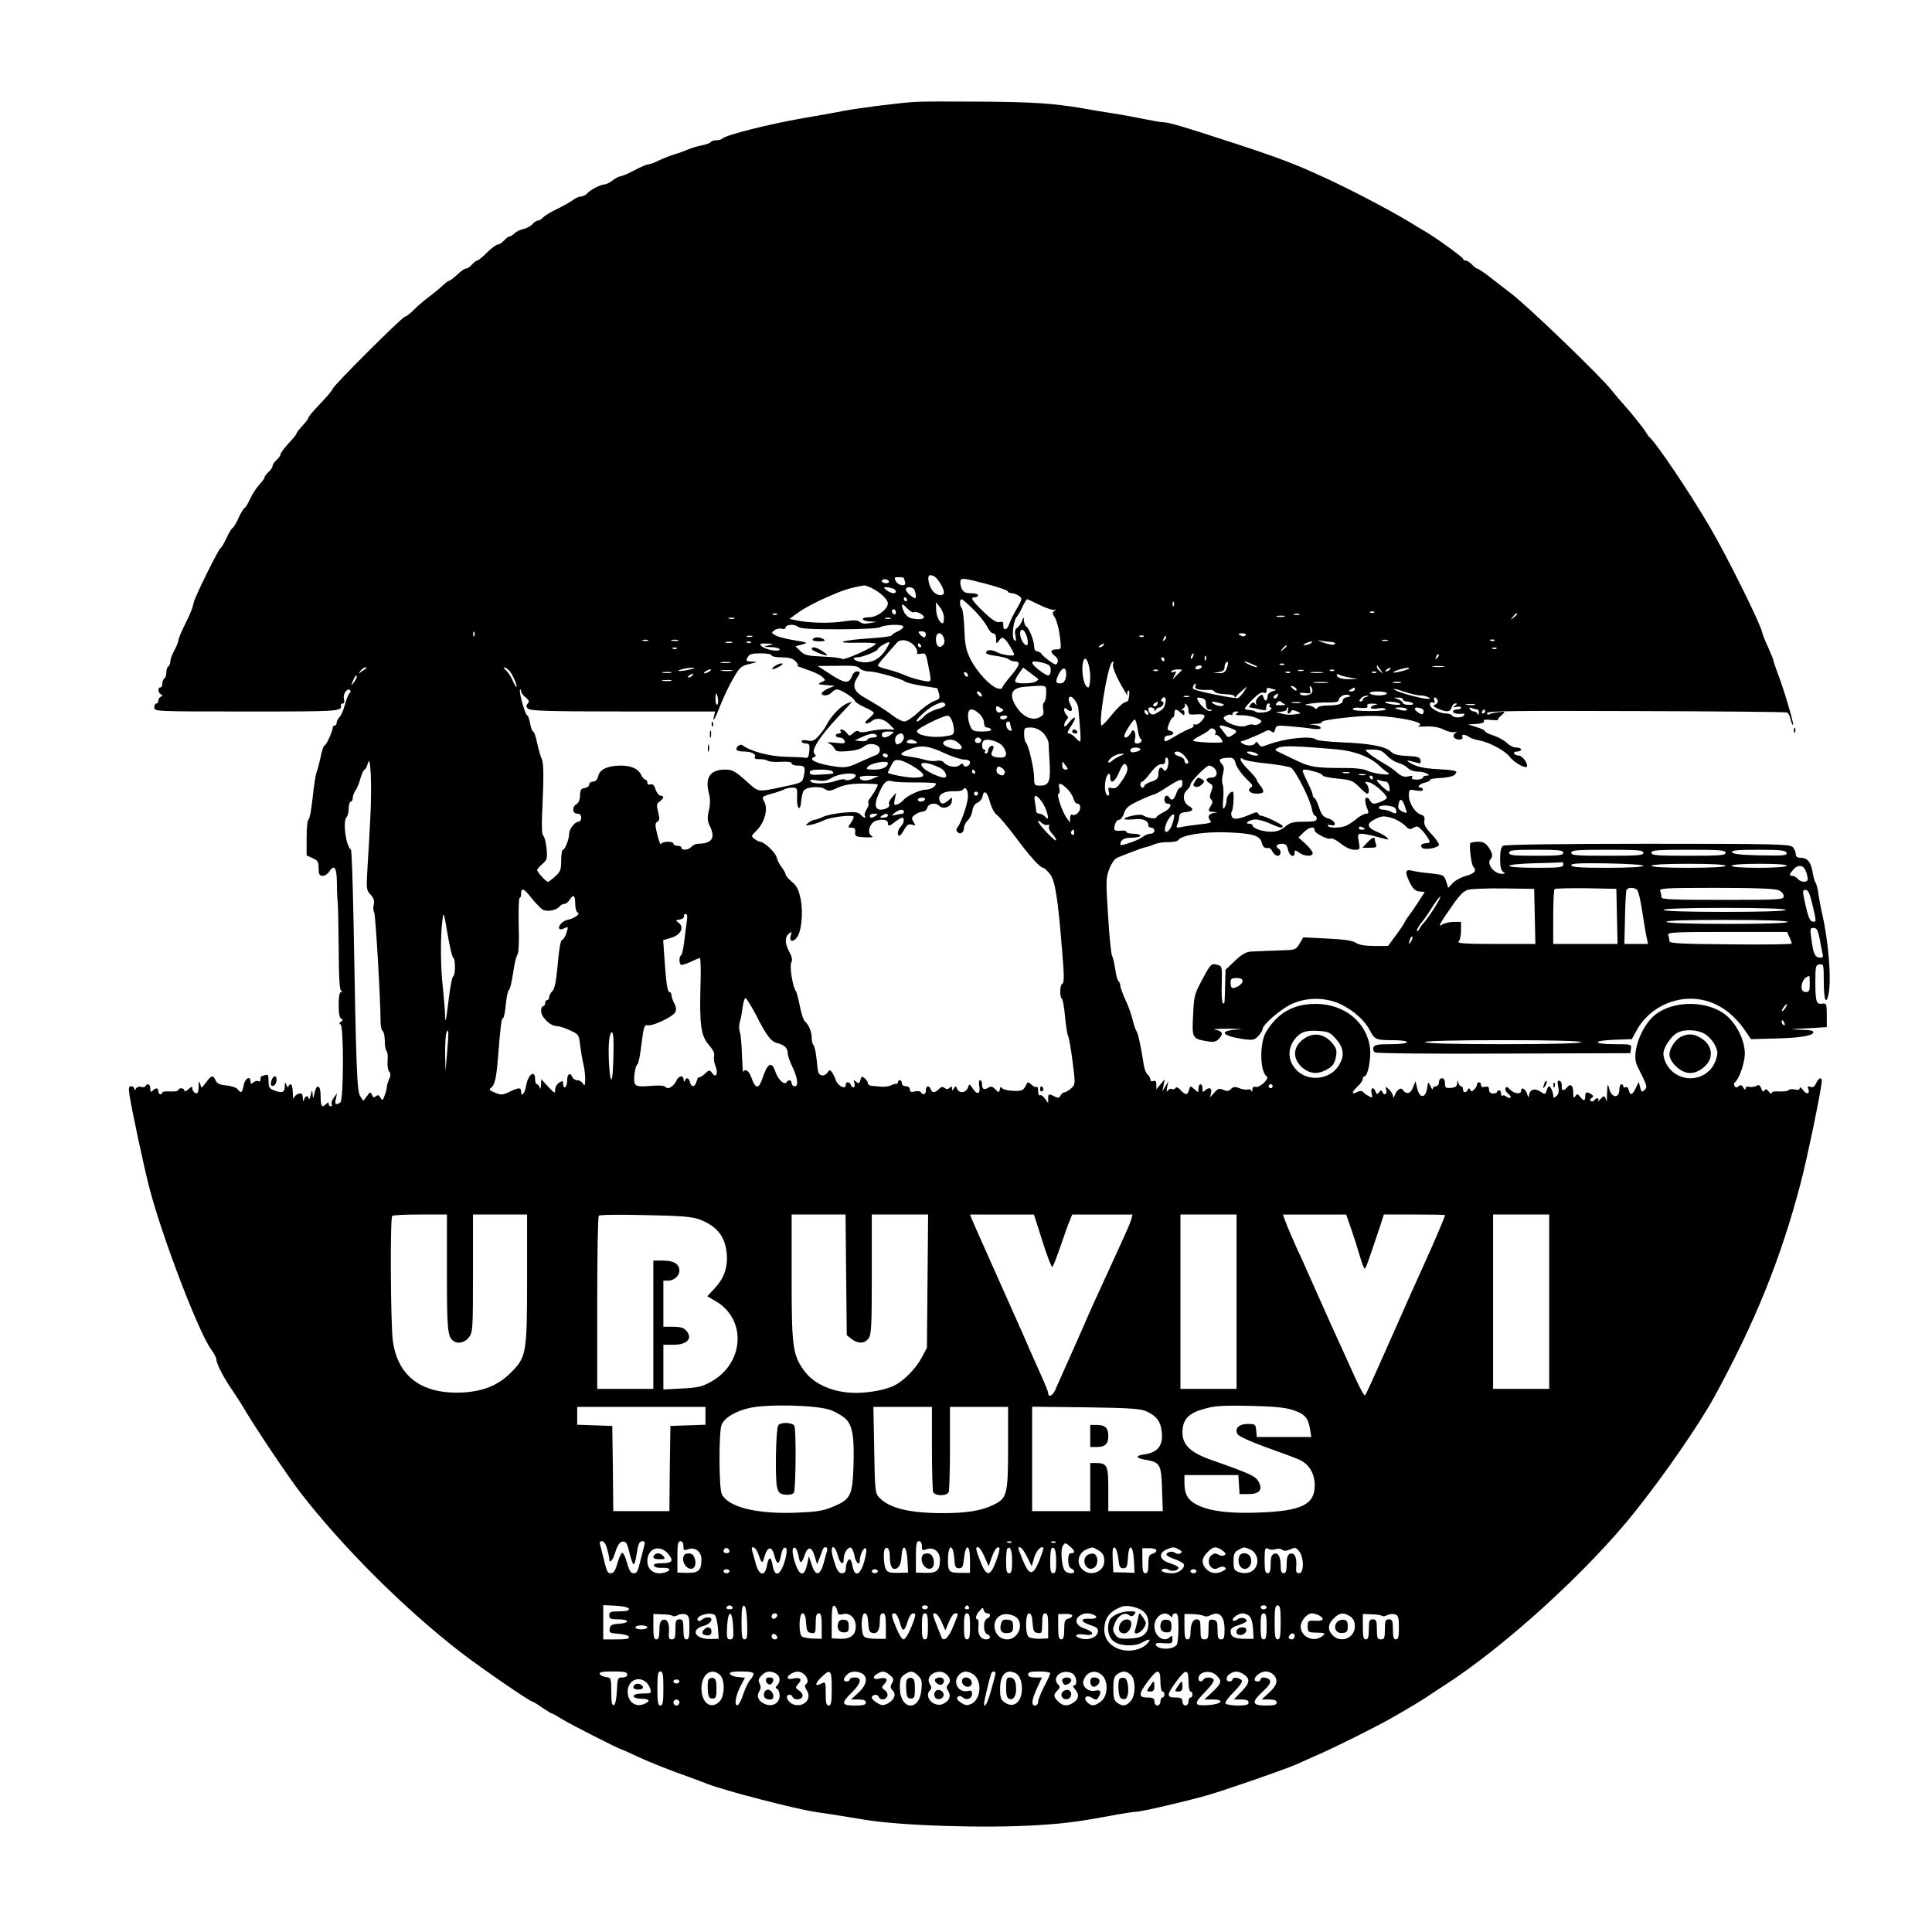
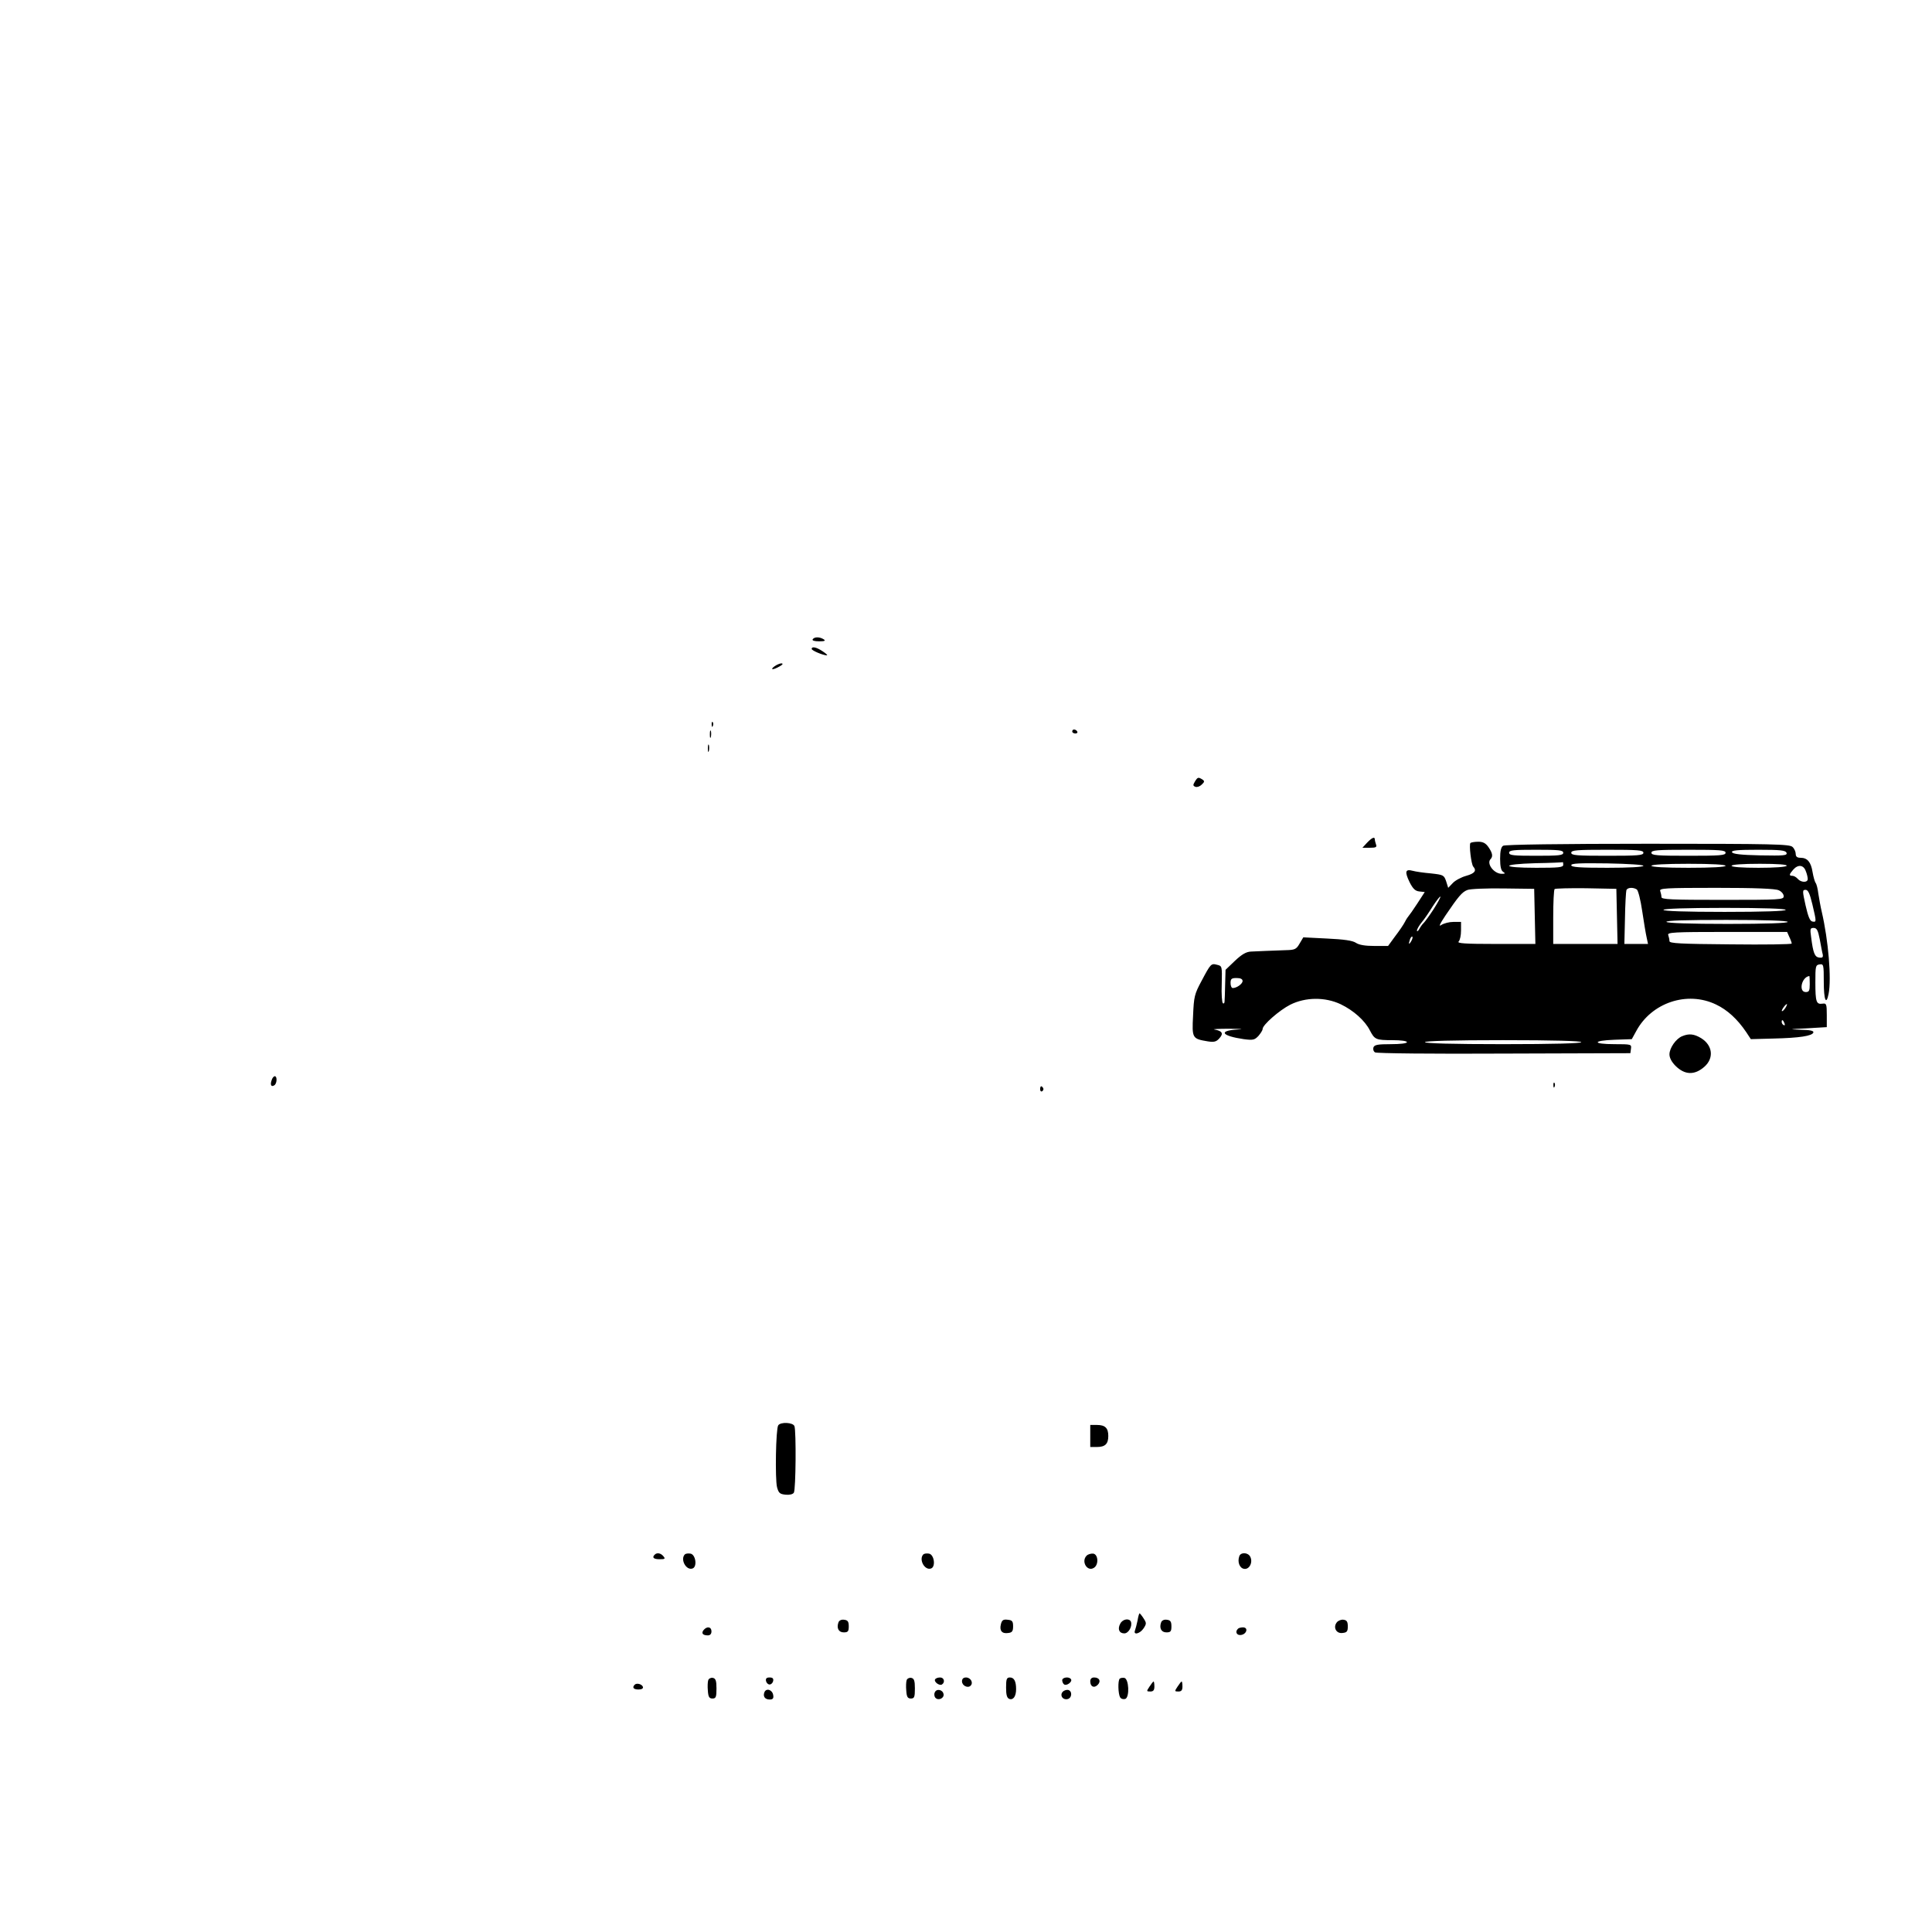
<svg xmlns="http://www.w3.org/2000/svg" version="1.0" width="964pt" height="964pt" viewBox="0 0 964 964" preserveAspectRatio="xMidYMid meet">
  <g transform="translate(0,964) scale(0.1,-0.1)" fill="#000000" stroke="none">
-     <path d="M4575 9132 c-70 -3 -287 -30 -370 -46 -38 -8 -126 -23 -195 -35 -181 -32 -386 -84 -405 -102 -5 -5 -19 -9 -31 -9 -13 0 -25 -4 -28 -9 -3 -5 -23 -12 -43 -16 -21 -4 -51 -13 -68 -20 -16 -7 -48 -19 -70 -25 -22 -7 -57 -21 -78 -31 -22 -11 -45 -19 -52 -19 -7 0 -39 -13 -70 -30 -31 -16 -63 -30 -70 -30 -7 0 -24 -9 -38 -20 -14 -11 -32 -20 -40 -20 -19 0 -72 -27 -87 -45 -7 -8 -20 -15 -30 -15 -9 0 -28 -8 -41 -18 -13 -10 -49 -30 -80 -45 -32 -15 -62 -34 -69 -42 -7 -8 -18 -15 -25 -15 -6 0 -20 -8 -29 -19 -9 -10 -30 -21 -45 -24 -16 -3 -36 -13 -44 -22 -9 -8 -20 -15 -25 -15 -5 0 -17 -9 -27 -20 -10 -11 -24 -20 -31 -20 -7 0 -32 -18 -54 -40 -22 -22 -44 -40 -49 -40 -4 0 -16 -9 -26 -20 -10 -11 -23 -20 -30 -20 -7 0 -26 -13 -43 -30 -18 -16 -35 -30 -39 -30 -5 0 -21 -12 -38 -28 -16 -15 -47 -40 -68 -56 -21 -15 -54 -43 -72 -62 -19 -19 -39 -34 -44 -34 -13 0 -361 -347 -361 -360 0 -5 -27 -37 -60 -72 -33 -34 -60 -66 -60 -70 0 -5 -13 -23 -30 -41 -16 -18 -30 -35 -30 -39 0 -5 -18 -27 -40 -50 -22 -24 -40 -48 -40 -54 0 -6 -9 -19 -20 -29 -11 -10 -20 -23 -20 -30 0 -7 -9 -20 -20 -30 -11 -10 -20 -22 -20 -27 0 -5 -12 -21 -26 -36 -14 -15 -34 -46 -45 -69 -10 -23 -23 -45 -29 -48 -6 -3 -19 -26 -30 -50 -11 -24 -24 -47 -30 -50 -6 -3 -19 -26 -30 -50 -11 -24 -24 -46 -29 -49 -12 -8 -129 -245 -134 -271 -6 -29 -15 -53 -48 -119 -16 -32 -29 -65 -29 -72 0 -7 -9 -29 -20 -49 -11 -20 -20 -44 -20 -55 0 -10 -5 -22 -10 -25 -6 -3 -10 -17 -10 -30 0 -13 -4 -27 -10 -30 -5 -3 -10 -15 -10 -26 0 -10 -4 -19 -10 -19 -14 0 -12 -27 3 -34 9 -5 9 -7 0 -12 -7 -3 -13 -12 -13 -20 0 -8 -4 -14 -10 -14 -5 0 -10 -9 -10 -20 0 -20 7 -20 465 -20 469 0 471 0 466 33 0 4 4 7 10 7 7 0 9 9 5 24 -6 24 18 56 31 42 4 -4 3 -10 -2 -14 -6 -4 -16 -29 -23 -55 -7 -27 -19 -56 -27 -64 -8 -8 -15 -21 -15 -29 0 -8 -4 -14 -10 -14 -5 0 -10 -5 -10 -12 0 -17 -33 -88 -41 -88 -4 0 -13 -26 -19 -57 -7 -32 -16 -67 -21 -78 -4 -11 -13 -67 -19 -125 -6 -58 -15 -106 -20 -108 -6 -2 -10 -43 -10 -92 l0 -88 30 -14 c26 -11 30 -18 30 -50 0 -31 4 -38 20 -38 11 0 25 9 32 20 26 40 38 23 39 -52 0 -40 2 -84 4 -98 2 -14 4 -118 5 -232 1 -151 4 -208 13 -212 9 -3 9 -5 0 -5 -9 -1 -13 -21 -13 -65 0 -42 4 -66 13 -69 9 -4 9 -8 -2 -15 -9 -6 -10 -11 -2 -13 17 -6 16 -380 -1 -390 -23 -15 -29 -10 -22 18 l6 28 -17 -23 c-9 -12 -13 -27 -10 -32 3 -6 1 -10 -4 -10 -6 0 -11 5 -11 12 0 9 -3 9 -12 0 -22 -22 -28 -13 -28 39 0 56 -20 65 -31 13 -6 -28 -7 -28 -9 -4 -2 24 -3 24 -10 -5 -4 -16 -8 -24 -9 -17 -2 18 -19 15 -24 -5 -3 -12 -5 -8 -6 9 -1 21 -5 25 -20 21 -11 -3 -22 -12 -24 -22 -3 -9 -5 3 -6 27 0 23 -5 42 -11 42 -5 0 -10 -6 -11 -12 0 -7 -4 -4 -9 7 -8 18 -9 17 -9 -7 -1 -30 -13 -34 -55 -18 -21 8 -26 16 -26 46 0 29 -3 35 -16 30 -9 -3 -18 -6 -20 -6 -2 0 -4 -7 -4 -16 0 -8 -5 -12 -10 -9 -6 4 -17 1 -25 -5 -12 -10 -15 -9 -15 4 0 31 -28 16 -34 -19 -8 -39 -13 -42 -30 -20 -6 8 -31 17 -56 19 -33 3 -46 9 -54 25 -12 28 -21 27 -48 -10 -23 -30 -23 -31 -29 -7 -6 18 -7 15 -8 -14 -1 -29 -4 -36 -16 -32 -8 4 -15 13 -15 22 0 13 -3 12 -20 -3 -11 -10 -20 -13 -20 -7 0 7 -7 12 -15 12 -8 0 -15 -4 -15 -9 0 -5 -18 -8 -40 -7 -22 2 -40 -1 -40 -5 0 -5 -4 -9 -10 -9 -5 0 -10 7 -10 15 0 18 -12 19 -28 3 -9 -9 -12 -7 -12 10 0 22 -14 30 -25 12 -3 -5 -13 -6 -21 -3 -9 3 -20 0 -25 -8 -6 -10 -9 -10 -9 -1 0 6 -7 12 -15 12 -12 0 -14 -8 -9 -42 11 -74 72 -359 99 -463 64 -248 249 -730 310 -810 14 -19 25 -41 25 -49 0 -20 36 -90 75 -146 17 -25 49 -74 70 -110 56 -94 217 -334 276 -410 211 -272 515 -575 796 -793 101 -78 347 -247 359 -247 3 0 25 -13 49 -30 24 -16 46 -30 50 -30 3 0 24 -12 48 -27 40 -25 291 -153 301 -153 2 0 38 -16 80 -36 68 -31 156 -66 266 -105 19 -7 55 -20 80 -30 86 -34 446 -127 540 -140 62 -9 89 -13 240 -38 181 -31 608 -44 865 -28 134 8 210 18 366 47 59 11 116 20 128 20 25 0 245 51 351 81 100 29 382 127 445 154 28 13 88 39 135 60 84 38 258 125 335 168 83 47 141 82 180 107 22 15 60 40 85 56 304 194 725 577 962 876 144 181 314 427 389 563 205 374 333 690 432 1065 33 123 107 481 107 516 0 22 -16 16 -28 -11 -8 -17 -16 -23 -28 -18 -13 5 -16 2 -11 -10 10 -26 -10 -30 -27 -5 -9 12 -16 16 -16 9 0 -9 -8 -11 -24 -7 -14 3 -27 2 -31 -3 -3 -5 -23 -8 -45 -7 -24 2 -40 -1 -40 -8 0 -6 -7 -3 -14 7 -11 14 -16 15 -22 6 -5 -9 -10 -6 -16 10 -6 17 -12 20 -24 13 -9 -5 -25 -7 -35 -5 -12 3 -19 0 -19 -8 -1 -9 -4 -8 -11 4 -8 14 -14 15 -24 7 -10 -8 -15 -8 -20 1 -4 6 -4 14 1 18 20 14 47 89 50 137 3 62 -33 143 -86 192 -92 83 -275 84 -368 3 -68 -61 -112 -191 -83 -249 51 -102 52 -105 37 -120 -13 -13 -16 -12 -22 12 l-7 28 -15 -31 c-17 -36 -28 -39 -35 -10 -3 12 -10 18 -16 14 -6 -3 -11 -1 -11 4 0 6 -4 11 -10 11 -5 0 -10 -13 -10 -28 0 -42 -37 -41 -49 1 -8 30 -9 30 -11 7 -1 -14 -2 -36 -2 -50 1 -16 -1 -19 -4 -7 -3 9 -8 17 -11 17 -3 0 -12 -8 -20 -17 -8 -10 -12 -12 -8 -5 7 14 -11 17 -20 2 -4 -6 -11 -7 -17 -4 -6 4 -5 10 3 15 12 8 11 11 -1 19 -22 15 -30 12 -30 -10 0 -25 -9 -25 -26 -2 -12 15 -15 15 -24 2 -7 -12 -10 -8 -10 17 0 37 -13 49 -30 28 -18 -21 -30 -18 -27 6 1 12 -4 24 -11 26 -10 4 -12 -3 -7 -29 5 -25 2 -38 -10 -48 -9 -7 -15 -9 -14 -4 2 15 -13 54 -21 54 -4 0 -10 -10 -13 -22 -6 -20 -7 -20 -32 -4 -29 19 -54 9 -56 -23 -1 -9 -4 -5 -8 8 -7 27 -31 41 -31 19 0 -20 -34 -16 -56 6 -13 14 -19 15 -22 6 -3 -7 3 -19 13 -27 10 -7 16 -16 12 -19 -4 -4 -13 -2 -20 4 -8 7 -17 9 -20 5 -4 -3 -7 1 -7 10 0 10 -4 17 -10 17 -5 0 -10 -4 -10 -8 0 -4 -9 -8 -20 -8 -13 0 -20 7 -20 19 0 14 -5 18 -20 14 -13 -3 -20 0 -20 9 0 8 -4 14 -10 14 -5 0 -10 -5 -10 -11 0 -6 -6 -17 -14 -25 -11 -11 -16 -11 -20 -1 -5 9 -7 9 -12 0 -8 -18 -24 -16 -24 2 0 8 -4 15 -9 15 -5 0 -12 8 -14 18 -4 14 -5 13 -6 -3 -1 -16 -9 -21 -31 -23 -26 -2 -30 1 -30 23 0 16 -6 25 -15 25 -8 0 -15 -9 -15 -20 0 -11 -7 -20 -15 -20 -8 0 -15 -6 -16 -12 0 -7 -5 -2 -11 12 -12 25 -12 25 -17 -10 -8 -50 -36 -52 -49 -3 l-9 38 -13 -32 c-11 -31 -34 -36 -51 -10 -9 13 -29 0 -39 -27 -6 -14 -9 -16 -9 -5 -1 9 -10 24 -20 33 -19 17 -19 17 -14 -3 6 -22 -12 -30 -20 -8 -4 9 -8 8 -16 -3 -9 -12 -11 -12 -17 3 -10 27 -27 20 -20 -8 6 -24 5 -25 -16 -13 -13 7 -26 17 -29 22 -4 4 -16 3 -28 -3 -29 -16 -27 0 4 29 14 13 25 29 25 37 0 7 4 13 9 13 16 0 33 88 27 141 -16 129 -128 220 -271 220 -110 0 -188 -43 -247 -139 -34 -55 -32 -201 3 -223 16 -10 -38 -60 -57 -52 -9 3 -14 -2 -15 -13 0 -11 -3 -14 -5 -7 -3 7 -11 10 -18 7 -7 -3 -25 0 -41 6 -22 9 -32 8 -43 -4 -11 -11 -20 -12 -38 -4 -20 9 -27 7 -44 -13 l-22 -24 5 23 c6 24 -11 30 -31 10 -9 -9 -12 -7 -12 10 0 12 -4 22 -10 22 -5 0 -10 -10 -10 -22 0 -21 0 -21 -20 -3 -20 18 -21 18 -27 -3 -7 -27 -17 -28 -42 -1 -12 13 -21 17 -26 10 -3 -6 -11 -8 -17 -5 -6 4 -15 0 -20 -7 -7 -10 -8 -5 -4 16 l6 30 -15 -25 -15 -25 6 30 6 30 -21 -25 -21 -25 0 24 c0 16 -4 21 -15 17 -9 -3 -15 0 -15 8 0 7 -6 19 -14 25 -8 7 -16 28 -19 49 -12 79 -28 157 -36 167 -4 5 -14 32 -20 59 -7 28 -23 73 -37 101 -13 29 -24 59 -24 68 0 9 -4 18 -9 21 -5 4 -12 30 -16 59 -4 28 -11 59 -16 68 -5 9 -14 100 -20 201 -11 171 -11 187 6 232 11 28 27 51 39 56 12 5 44 18 73 29 28 11 60 22 70 24 10 2 30 9 45 15 14 6 45 11 68 10 23 0 45 4 49 10 15 25 128 43 243 39 130 -5 165 -16 174 -52 6 -23 15 -29 36 -26 4 0 12 -8 18 -19 6 -11 17 -20 25 -20 17 0 20 26 5 35 -18 11 -10 25 15 25 20 0 27 -6 32 -30 6 -31 33 -43 33 -14 0 14 2 14 22 0 27 -20 68 -21 68 -3 0 8 -16 28 -35 46 l-36 32 28 28 c28 26 53 30 53 7 1 -14 68 -48 81 -40 6 3 28 -8 49 -25 24 -19 50 -31 68 -31 29 0 29 1 22 40 -7 36 -5 40 14 40 11 0 46 -7 76 -15 67 -18 64 -18 48 -2 -7 7 -28 19 -46 26 -52 22 -56 41 -12 63 33 17 44 18 80 8 23 -6 54 -23 68 -37 22 -22 28 -24 45 -13 17 10 23 8 42 -12 12 -13 27 -33 33 -44 9 -17 7 -20 -10 -21 -26 -2 -34 -11 -22 -23 13 -13 84 0 84 15 0 8 -17 32 -39 55 -28 30 -37 47 -34 64 4 18 -1 26 -16 31 -30 9 -61 58 -61 95 0 31 1 32 35 26 22 -4 35 -3 35 4 0 5 -4 10 -10 10 -23 0 -8 19 20 25 17 4 28 10 26 14 -3 4 21 8 52 9 33 2 63 8 71 17 19 19 9 22 -95 28 -57 3 -92 11 -120 26 -36 20 -29 21 27 5 16 -5 20 -2 17 13 -3 15 -14 19 -66 21 -45 2 -68 8 -81 21 -27 27 -108 42 -246 47 -66 3 -124 9 -129 14 -21 21 -155 6 -238 -25 -34 -13 -38 -13 -48 3 -8 12 -13 13 -16 5 -7 -15 -43 -17 -64 -3 -8 5 -12 10 -7 11 13 3 22 6 62 23 22 9 48 21 58 27 13 7 23 7 32 -1 9 -8 14 -5 18 11 5 20 10 21 74 15 37 -3 87 -8 111 -12 26 -4 42 -2 42 4 0 6 -15 13 -32 15 -32 4 -32 4 5 5 21 1 36 6 33 10 -3 5 53 15 124 22 107 11 147 11 237 0 100 -13 152 -31 120 -43 -6 -3 11 -3 38 -2 33 2 63 -3 88 -15 21 -11 46 -16 55 -13 13 4 14 3 3 -5 -18 -13 -5 -32 21 -32 13 0 18 5 15 14 -6 15 15 12 38 -4 6 -4 26 -10 45 -14 50 -9 128 -50 152 -81 21 -28 76 -60 86 -51 10 11 -21 56 -39 56 -10 0 -21 5 -24 10 -3 6 3 10 14 10 12 0 21 5 21 10 0 6 -11 10 -24 10 -13 0 -34 10 -47 23 -13 13 -43 29 -66 37 -24 7 -43 17 -43 21 0 5 -19 14 -42 21 l-43 13 43 3 c27 2 40 7 36 14 -4 7 7 9 34 6 22 -2 39 -2 37 1 -3 2 5 12 17 22 21 19 21 19 -13 16 -19 -2 -40 -6 -47 -11 -7 -4 -12 -2 -12 6 0 11 136 12 742 10 409 -1 748 -4 755 -7 6 -2 14 -18 18 -35 4 -17 9 -29 12 -27 5 6 -49 188 -78 261 -10 27 -19 52 -19 57 0 5 -12 34 -26 66 -15 32 -29 66 -31 77 -8 43 -178 385 -261 526 -100 171 -268 421 -303 450 -3 3 -10 12 -15 21 -11 20 -67 90 -115 144 -20 22 -44 51 -55 65 -54 70 -434 436 -512 492 -17 13 -58 44 -92 71 -33 26 -64 47 -69 47 -4 0 -16 9 -26 20 -10 11 -24 20 -32 20 -7 0 -13 4 -13 9 0 7 -132 103 -188 136 -10 5 -45 27 -80 48 -101 61 -294 162 -427 223 -144 66 -217 94 -430 164 -262 86 -343 110 -369 110 -12 0 -53 7 -91 15 -39 8 -113 22 -165 30 -52 8 -120 19 -150 25 -150 25 -247 31 -500 33 -151 1 -297 1 -325 -1z m90 -2370 c17 -12 45 -60 45 -77 0 -21 -33 -19 -53 3 -23 25 -34 82 -16 82 8 0 19 -4 24 -8z m-155 -6 c0 -2 3 -11 6 -20 9 -24 -33 -20 -46 4 -9 18 -8 20 15 20 14 0 25 -2 25 -4z m518 -66 c2 -6 11 -10 21 -10 9 0 25 -6 35 -13 18 -13 17 -16 -10 -63 -16 -27 -33 -62 -39 -79 -11 -32 -31 -33 -29 -2 1 14 -4 17 -19 13 -15 -3 -36 10 -79 51 -60 58 -69 73 -43 73 8 0 15 5 15 10 0 6 -16 10 -35 10 -28 0 -38 5 -47 24 -6 14 -8 31 -5 40 5 13 22 10 119 -15 62 -16 115 -34 116 -39z m-593 50 c3 -5 -3 -10 -14 -10 -12 0 -21 5 -21 10 0 6 6 10 14 10 8 0 18 -4 21 -10z m-82 -36 c42 -22 77 -55 77 -75 0 -29 -53 -69 -94 -69 -45 0 -39 -19 7 -21 l32 -2 -35 -6 c-23 -5 -40 -3 -50 6 -12 9 -31 10 -83 2 -67 -10 -171 -8 -235 6 l-33 7 46 33 c25 19 90 53 143 76 82 36 117 47 185 58 4 0 22 -6 40 -15z m101 0 c9 -3 16 -10 16 -15 0 -14 -24 -11 -46 6 -16 12 -17 14 -2 15 9 0 23 -3 32 -6z m110 -10 c3 -9 6 -22 6 -30 0 -12 -5 -12 -25 3 -13 10 -25 24 -25 31 0 18 37 15 44 -4z m-39 -44 c3 -5 1 -10 -4 -10 -6 0 -11 5 -11 10 0 6 2 10 4 10 3 0 8 -4 11 -10z m332 -51 c29 -28 59 -67 68 -85 9 -19 22 -34 30 -34 10 0 15 -10 15 -27 1 -27 1 -27 15 -9 12 16 17 17 29 6 13 -10 46 -66 46 -77 0 -9 -59 -1 -84 12 -29 16 -56 14 -56 -3 0 -5 23 -12 52 -15 28 -4 56 -11 62 -17 5 -5 18 -10 27 -10 33 0 29 -18 -16 -71 -25 -29 -45 -57 -45 -62 0 -4 -10 -5 -22 -2 -37 11 -103 82 -134 143 -24 47 -29 71 -32 151 -2 53 -8 100 -13 106 -11 11 -12 45 -1 45 4 0 31 -23 59 -51z m331 22 c31 -15 64 -26 72 -24 12 4 12 3 1 -5 -11 -8 -11 -13 2 -33 9 -13 20 -54 25 -91 8 -66 8 -68 -13 -68 -33 0 -38 -12 -14 -31 15 -11 20 -22 16 -33 -6 -16 -10 -15 -39 5 -18 13 -37 29 -41 36 -4 7 -15 13 -22 13 -9 0 -15 10 -15 24 0 28 -25 92 -40 101 -5 3 -10 16 -11 28 0 21 -1 21 -10 -3 -6 -14 -16 -28 -24 -33 -10 -5 -13 -18 -8 -40 4 -25 3 -29 -6 -21 -15 14 -5 98 13 117 6 7 19 29 28 50 10 20 20 37 23 37 3 0 31 -13 63 -29z m669 -3 c-3 -8 -6 -5 -6 6 -1 11 2 17 5 13 3 -3 4 -12 1 -19z m-1297 -33 c12 7 50 -12 50 -25 0 -11 -33 -13 -66 -4 -12 3 -27 17 -33 30 -18 41 -13 49 14 20 14 -15 29 -24 35 -21z m150 -27 c0 -16 -3 -28 -6 -28 -16 0 -33 38 -33 70 l-1 35 20 -25 c11 -14 20 -37 20 -52z m-240 26 c0 -8 -4 -12 -10 -9 -5 3 -10 10 -10 16 0 5 5 9 10 9 6 0 10 -7 10 -16z m2387 0 c-3 -3 -12 -4 -19 -1 -8 3 -5 6 6 6 11 1 17 -2 13 -5z m-2980 -10 c-3 -3 -12 -4 -19 -1 -8 3 -5 6 6 6 11 1 17 -2 13 -5z m2606 -1 c-7 -2 -19 -2 -25 0 -7 3 -2 5 12 5 14 0 19 -2 13 -5z m1087 3 c0 -2 -8 -10 -17 -17 -16 -13 -17 -12 -4 4 13 16 21 21 21 13z m-1162 -13 c-10 -2 -26 -2 -35 0 -10 3 -2 5 17 5 19 0 27 -2 18 -5z m-2745 -10 c-7 -2 -19 -2 -25 0 -7 3 -2 5 12 5 14 0 19 -2 13 -5z m780 0 c-7 -2 -19 -2 -25 0 -7 3 -2 5 12 5 14 0 19 -2 13 -5z m-259 -53 c106 0 195 4 206 10 27 14 112 17 117 4 2 -6 -10 -17 -27 -24 -16 -7 -30 -16 -30 -20 0 -5 -48 -11 -107 -15 -143 -9 -191 -25 -65 -22 50 1 92 -1 92 -5 0 -13 -159 -85 -168 -76 -5 5 -48 10 -96 12 -75 3 -90 6 -112 27 l-25 24 33 9 c32 9 30 10 -37 21 -38 6 -81 17 -94 24 -23 13 -23 15 -7 26 9 7 26 11 36 8 11 -3 20 -1 20 5 0 16 43 20 61 5 11 -10 64 -13 203 -13z m940 -38 c5 -18 6 -36 2 -40 -11 -10 -36 28 -36 56 0 33 23 23 34 -16z m-2757 6 c-3 -8 -6 -5 -6 6 -1 11 2 17 5 13 3 -3 4 -12 1 -19z m2253 7 c0 -8 -4 -15 -9 -15 -5 0 -14 7 -21 15 -10 13 -9 15 9 15 12 0 21 -6 21 -15z m89 -17 c6 -16 5 -27 -4 -37 -18 -19 -35 -5 -35 30 0 35 26 40 39 7z m1506 12 c-3 -5 -12 -7 -20 -3 -21 7 -19 13 6 13 11 0 18 -4 14 -10z m-2462 -7 c-7 -2 -19 -2 -25 0 -7 3 -2 5 12 5 14 0 19 -2 13 -5z m1954 1 c-3 -3 -12 -4 -19 -1 -8 3 -5 6 6 6 11 1 17 -2 13 -5z m104 -17 c-10 -9 -11 -8 -5 6 3 10 9 15 12 12 3 -3 0 -11 -7 -18z m-2578 -4 c-7 -2 -19 -2 -25 0 -7 3 -2 5 12 5 14 0 19 -2 13 -5z m150 0 c-7 -2 -21 -2 -30 0 -10 3 -4 5 12 5 17 0 24 -2 18 -5z m1180 -26 c10 -11 16 -26 13 -32 -3 -8 4 -10 19 -7 26 4 24 8 43 -90 8 -42 7 -48 -7 -48 -23 0 -91 19 -126 35 -16 7 -51 19 -77 25 -27 7 -48 15 -48 19 0 4 18 27 40 51 21 25 46 53 55 63 19 22 62 14 88 -16z m2079 20 c16 -1 23 -6 18 -11 -6 -6 -28 -2 -57 8 -26 9 -34 14 -18 10 17 -3 42 -7 57 -7z m281 6 c-7 -2 -19 -2 -25 0 -7 3 -2 5 12 5 14 0 19 -2 13 -5z m534 1 c-3 -3 -12 -4 -19 -1 -8 3 -5 6 6 6 11 1 17 -2 13 -5z m-3804 -11 c-7 -2 -21 -2 -30 0 -10 3 -4 5 12 5 17 0 24 -2 18 -5z m94 1 c-3 -3 -12 -4 -19 -1 -8 3 -5 6 6 6 11 1 17 -2 13 -5z m671 -38 c-29 -46 -73 -67 -121 -59 -37 6 -52 23 -20 23 25 0 103 31 103 41 0 9 53 40 58 34 2 -2 -7 -19 -20 -39z m2122 34 c-8 -5 -22 -9 -30 -9 -10 0 -8 3 5 9 27 12 43 12 25 0z m-2705 -10 c-28 -7 -27 -8 13 -9 23 0 42 -6 42 -11 0 -15 -71 -2 -90 16 -12 12 -9 14 25 13 39 -1 39 -2 10 -9z m760 0 c3 -5 1 -10 -4 -10 -6 0 -11 5 -11 10 0 6 2 10 4 10 3 0 8 -4 11 -10z m910 0 c-3 -5 -12 -10 -18 -10 -7 0 -6 4 3 10 19 12 23 12 15 0z m915 -4 c0 -2 -8 -10 -17 -17 -16 -13 -17 -12 -4 4 13 16 21 21 21 13z m-3043 -12 c-3 -3 -12 -4 -19 -1 -8 3 -5 6 6 6 11 1 17 -2 13 -5z m4090 0 c-3 -3 -12 -4 -19 -1 -8 3 -5 6 6 6 11 1 17 -2 13 -5z m-3617 -34 c0 -5 23 -10 50 -10 37 0 55 -5 70 -20 12 -12 15 -20 8 -21 -7 0 13 -8 45 -19 32 -10 67 -26 78 -36 20 -18 20 -18 -3 -28 -20 -9 -18 -11 22 -14 l45 -4 -32 -13 c-18 -8 -33 -19 -33 -25 0 -15 36 -12 50 5 7 8 18 15 26 15 19 0 81 -39 88 -55 2 -7 25 -23 50 -34 25 -11 46 -23 46 -28 0 -4 -12 -17 -27 -30 -30 -24 -12 -33 20 -9 23 18 60 9 88 -21 l23 -24 -39 2 c-22 1 -60 -3 -85 -9 -28 -7 -49 -7 -54 -2 -6 6 -17 3 -29 -8 -18 -16 -19 -16 -32 1 -13 18 -41 25 -30 7 3 -5 -1 -10 -9 -10 -9 0 -16 -4 -16 -10 0 -5 9 -10 19 -10 10 0 22 -7 25 -16 5 -14 -1 -15 -46 -10 -37 4 -46 3 -32 -3 12 -5 24 -17 28 -26 5 -14 16 -17 66 -13 38 3 66 11 79 22 26 24 81 14 81 -15 0 -11 -8 -22 -17 -26 -10 -3 -47 -19 -82 -35 -55 -26 -71 -29 -115 -24 -96 13 -149 36 -113 49 9 3 9 7 0 17 -16 18 28 86 116 180 39 41 71 76 71 77 0 1 -9 -1 -19 -5 -35 -13 -84 -63 -109 -113 -8 -15 -25 -38 -39 -53 -20 -22 -31 -26 -54 -21 -18 4 -29 3 -29 -4 0 -6 9 -11 21 -11 17 0 20 -5 17 -37 -2 -28 -7 -37 -18 -34 -8 2 -54 4 -101 5 -81 2 -176 28 -215 58 -13 9 -38 -15 -27 -25 3 -4 20 -7 37 -7 37 0 61 -14 52 -28 -4 -7 5 -10 22 -10 16 1 35 -3 43 -8 8 -5 38 -7 67 -5 33 2 52 -1 52 -8 0 -6 13 -11 29 -11 37 0 41 -7 32 -50 -7 -34 -8 -35 -86 -52 -153 -32 -135 -34 -204 27 -53 47 -67 55 -102 55 -78 0 -104 -41 -80 -126 5 -20 5 -49 -2 -78 -9 -39 -8 -53 7 -82 26 -57 7 -83 -60 -84 -12 0 -27 -7 -34 -15 -14 -17 -50 -20 -50 -5 0 6 -9 10 -20 10 -11 0 -20 5 -20 10 0 14 -57 13 -62 -2 -2 -6 -10 15 -18 46 -12 49 -12 59 0 66 12 7 12 17 4 48 -9 35 -8 42 8 53 21 16 23 29 4 29 -8 0 -19 14 -25 31 -7 22 -15 29 -26 25 -9 -3 -15 0 -15 9 0 8 -5 15 -10 15 -6 0 -15 11 -21 24 -14 30 -49 46 -101 46 -65 0 -106 -19 -113 -52 -5 -19 -13 -28 -26 -28 -10 0 -19 -6 -19 -14 0 -8 -10 -16 -22 -18 -19 -2 -23 -10 -24 -37 0 -20 -7 -37 -17 -43 -24 -13 -22 -48 3 -48 13 0 20 -7 20 -20 0 -11 -6 -20 -13 -20 -18 0 -47 -36 -47 -59 0 -27 -21 -81 -31 -81 -5 0 -9 -24 -9 -53 0 -47 -4 -57 -30 -80 -16 -15 -33 -27 -36 -27 -9 0 -54 49 -54 59 0 4 12 18 26 30 24 21 26 28 21 79 -3 30 -11 58 -16 62 -7 4 -9 44 -6 110 9 192 8 255 -3 275 -5 11 -15 46 -22 78 -6 31 -15 57 -20 57 -4 0 -11 18 -15 40 -4 22 -10 40 -14 40 -10 0 -44 121 -36 128 3 3 5 0 5 -7 0 -7 10 -21 23 -31 17 -14 19 -21 10 -31 -9 -9 -9 -15 2 -25 11 -11 98 -14 473 -14 l460 0 -5 -22 c-10 -41 5 -15 35 62 17 41 45 100 64 131 29 50 38 57 78 66 42 10 43 10 12 12 -29 1 -32 3 -22 21 9 16 21 20 65 20 30 0 55 -4 55 -10z m2103 -5 c-3 -9 -8 -14 -10 -11 -3 3 -2 9 2 15 9 16 15 13 8 -4z m1218 -8 c-10 -9 -11 -8 -5 6 3 10 9 15 12 12 3 -3 0 -11 -7 -18z m-1154 -9 c-3 -8 -6 -5 -6 6 -1 11 2 17 5 13 3 -3 4 -12 1 -19z m-577 -85 c0 -30 -5 -53 -10 -53 -23 0 -39 94 -23 135 11 30 32 -23 33 -82z m370 87 c0 -5 -2 -10 -4 -10 -3 0 -8 5 -11 10 -3 6 -1 10 4 10 6 0 11 -4 11 -10z m-2167 -17 c-13 -2 -33 -2 -45 0 -13 2 -3 4 22 4 25 0 35 -2 23 -4z m1592 -13 c13 -11 9 -50 -5 -50 -14 0 -73 45 -78 59 -4 11 3 13 33 8 20 -3 43 -11 50 -17z m318 2 c-2 -10 14 -51 37 -93 23 -41 39 -66 36 -57 -3 10 -1 20 3 22 5 3 7 -5 6 -17 -4 -35 -4 -35 -24 -42 -10 -3 -38 -30 -62 -60 -24 -30 -48 -55 -52 -55 -18 0 25 273 49 312 9 14 12 9 7 -10z m568 -16 c-8 -20 -17 -26 -38 -25 l-28 2 28 4 c18 3 27 10 27 22 0 10 3 21 7 24 12 13 14 0 4 -27z m130 19 c19 -8 27 -14 19 -14 -14 0 -72 28 -59 29 4 0 22 -7 40 -15z m156 -1 c-3 -3 -12 -4 -19 -1 -8 3 -5 6 6 6 11 1 17 -2 13 -5z m-2117 -19 c7 -8 27 -15 45 -15 35 0 162 -36 181 -51 6 -5 44 -14 85 -21 41 -6 75 -12 76 -12 1 -1 4 -13 8 -27 6 -23 3 -28 -24 -37 -17 -6 -53 -31 -79 -56 -27 -25 -58 -46 -69 -46 -11 0 -36 12 -56 28 -37 28 -70 49 -146 93 -50 29 -60 56 -35 96 18 28 18 33 -1 33 -9 0 -20 -11 -24 -24 -15 -38 -35 -37 -105 8 l-66 43 99 1 c77 2 101 -1 111 -13z m1705 5 c-3 -5 -13 -10 -21 -10 -8 0 -12 5 -9 10 3 6 13 10 21 10 8 0 12 -4 9 -10z m895 -15 c14 -19 14 -19 -2 -6 -10 7 -18 18 -18 24 0 6 1 8 3 6 1 -2 9 -13 17 -24z m313 18 c-13 -2 -35 -2 -50 0 -16 2 -5 4 22 4 28 0 40 -2 28 -4z m-5374 -6 c-2 -1 -13 -9 -24 -17 -19 -14 -19 -14 -6 3 7 9 18 17 24 17 6 0 8 -1 6 -3z m713 -14 c17 -21 40 -74 35 -80 -2 -2 -10 11 -18 29 -7 18 -22 41 -32 51 -11 9 -16 17 -10 17 5 0 16 -8 25 -17z m903 7 c-16 -4 -39 -8 -50 -8 -16 0 -15 2 5 8 14 4 36 8 50 8 22 0 22 -1 -5 -8z m1735 -47 c2 -2 -2 -8 -10 -13 -19 -12 -97 -13 -104 -2 -3 5 5 23 17 40 l22 31 35 -26 c19 -15 37 -28 40 -30z m140 27 c0 -32 -11 -50 -31 -50 -23 0 -24 12 -4 51 17 31 35 31 35 -1z m1615 20 c-3 -5 -12 -10 -18 -10 -7 0 -6 4 3 10 19 12 23 12 15 0z m95 5 c0 -6 -73 -25 -78 -20 -2 2 11 8 29 14 41 11 49 12 49 6z m-3490 -15 c-8 -5 -19 -10 -25 -10 -5 0 -3 5 5 10 8 5 20 10 25 10 6 0 3 -5 -5 -10z m113 3 c-13 -2 -35 -2 -50 0 -16 2 -5 4 22 4 28 0 40 -2 28 -4z m2124 1 c-3 -3 -12 -4 -19 -1 -8 3 -5 6 6 6 11 1 17 -2 13 -5z m112 -6 c-8 -7 -20 -20 -28 -28 -11 -13 -12 -11 -1 9 11 21 10 23 -4 18 -10 -4 -15 -3 -11 3 3 6 18 10 33 10 22 0 23 -2 11 -12z m614 5 c-7 -2 -19 -2 -25 0 -7 3 -2 5 12 5 14 0 19 -2 13 -5z m154 1 c-3 -3 -12 -4 -19 -1 -8 3 -5 6 6 6 11 1 17 -2 13 -5z m-3309 -11 c-10 -2 -28 -2 -40 0 -13 2 -5 4 17 4 22 1 32 -1 23 -4z m1482 -14 c0 -6 -4 -7 -10 -4 -5 3 -10 11 -10 16 0 6 5 7 10 4 6 -3 10 -11 10 -16z m1607 15 c-3 -3 -12 -4 -19 -1 -8 3 -5 6 6 6 11 1 17 -2 13 -5z m161 -1 c-16 -2 -40 -2 -55 0 -16 2 -3 4 27 4 30 0 43 -2 28 -4z m269 1 c-3 -3 -12 -4 -19 -1 -8 3 -5 6 6 6 11 1 17 -2 13 -5z m-3412 -14 c-3 -5 -12 -10 -18 -10 -7 0 -6 4 3 10 19 12 23 12 15 0z m3280 -11 l40 -6 -37 -2 c-41 -1 -68 7 -68 21 0 5 6 6 13 1 6 -4 30 -10 52 -14z m-4955 3 c0 -5 -7 -17 -15 -28 -14 -18 -14 -17 -4 9 12 27 19 34 19 19z m1568 -19 c-10 -2 -28 -2 -40 0 -13 2 -5 4 17 4 22 1 32 -1 23 -4z m3275 -10 c-18 -2 -48 -2 -65 0 -18 2 -4 4 32 4 36 0 50 -2 33 -4z m365 0 c-10 -2 -26 -2 -35 0 -10 3 -2 5 17 5 19 0 27 -2 18 -5z m-1024 -18 c-6 -14 21 -20 76 -17 8 0 18 -4 21 -10 4 -6 27 -11 53 -12 25 0 46 -5 46 -11 0 -7 3 -7 8 0 4 6 18 19 31 30 l24 20 -17 -27 c-9 -14 -23 -28 -29 -31 -14 -5 -212 35 -222 45 -4 4 -4 11 0 17 9 16 15 13 9 -4z m-744 -34 c0 -22 -5 -43 -11 -46 -5 -4 -7 -19 -4 -34 5 -22 1 -30 -18 -40 -42 -22 -97 10 -128 74 -22 47 -5 73 51 78 117 9 110 11 110 -32z m1250 17 c0 -6 -6 -5 -15 2 -8 7 -15 14 -15 16 0 2 7 1 15 -2 8 -4 15 -11 15 -16z m77 -12 c-7 -17 -52 -22 -61 -8 -3 5 9 6 26 4 28 -4 30 -3 25 18 -4 16 -3 20 5 12 6 -6 8 -18 5 -26z m-184 13 c7 -1 1 -4 -13 -8 -14 -4 -25 -14 -25 -23 0 -26 -13 -32 -20 -9 -6 18 -7 19 -25 4 -10 -9 -16 -23 -13 -32 4 -12 3 -13 -4 -3 -8 10 -12 10 -23 -3 -7 -8 -9 -15 -4 -15 5 0 26 -4 46 -9 21 -5 37 -6 36 -2 -2 18 3 31 13 31 5 0 7 -4 4 -10 -3 -5 -1 -10 5 -10 7 0 6 -6 -3 -14 -12 -12 -64 -16 -74 -6 -4 4 -21 7 -42 9 -16 1 -12 9 24 46 29 30 48 43 59 39 11 -4 16 -1 16 11 0 12 5 15 16 11 9 -3 21 -6 27 -7z m397 1 c0 -5 -8 -10 -17 -10 -15 0 -16 2 -3 10 19 12 20 12 20 0z m327 -30 c16 0 35 -5 43 -11 11 -7 4 -8 -25 -4 -53 9 -144 36 -150 46 -3 4 19 -1 50 -12 30 -10 67 -19 82 -19z m-2192 9 c11 -17 -1 -21 -15 -4 -8 9 -8 15 -2 15 6 0 14 -5 17 -11z m2025 1 c0 -5 -18 -10 -39 -10 -22 0 -43 5 -46 10 -4 6 12 10 39 10 25 0 46 -4 46 -10z m-3338 -25 c3 -14 1 -28 -3 -31 -5 -3 -9 9 -9 25 0 38 6 40 12 6z m2792 10 c-4 -8 -11 -12 -16 -9 -6 4 -5 10 3 15 19 12 19 11 13 -6z m349 -3 c-13 -2 -23 -9 -23 -17 0 -17 -23 -25 -75 -25 -24 0 -47 -5 -51 -11 -4 -8 -9 -8 -17 0 -6 6 -20 11 -31 12 -46 2 42 15 97 14 39 -1 57 3 57 12 0 17 31 32 49 25 12 -5 11 -8 -6 -10z m-1343 -52 c1 -8 5 -50 8 -92 4 -43 5 -78 1 -78 -3 0 -14 9 -24 20 -10 11 -24 20 -32 20 -10 0 -6 11 11 37 31 45 23 59 -10 18 -15 -19 -24 -25 -24 -14 0 8 5 20 12 27 9 9 9 15 0 24 -7 7 -12 18 -12 26 0 12 3 12 15 2 22 -18 31 -4 16 24 -19 35 -3 55 20 25 10 -13 19 -31 19 -39z m553 53 c-7 -2 -19 -2 -25 0 -7 3 -2 5 12 5 14 0 19 -2 13 -5z m885 0 c-10 -2 -18 -9 -18 -14 0 -5 -5 -9 -11 -9 -8 0 -8 5 1 15 7 8 20 14 29 14 13 -1 13 -2 -1 -6z m-1003 -30 c-6 -27 -12 -33 -49 -54 -18 -11 -35 1 -36 24 0 13 30 8 31 -5 0 -10 2 -10 6 0 2 6 11 12 18 12 7 0 15 7 19 15 3 8 1 15 -5 15 -6 0 -7 5 -4 10 13 21 27 9 20 -17z m201 7 c2 -35 5 -40 22 -41 11 0 12 -2 4 -6 -14 -6 -48 21 -64 50 -8 16 -6 18 14 15 13 -2 23 -10 24 -18z m984 10 c0 -5 8 -10 18 -10 9 0 23 -4 30 -8 8 -6 2 -9 -18 -9 -16 0 -30 4 -30 9 0 5 -10 13 -22 18 l-23 9 23 0 c12 1 22 -3 22 -9z m173 -4 c3 -8 -2 -18 -11 -21 -14 -6 -12 -10 13 -21 43 -19 62 -17 68 6 3 11 11 20 19 20 10 0 10 -3 -2 -11 -12 -9 -11 -10 8 -6 12 3 22 1 22 -4 0 -5 -9 -9 -20 -9 -11 0 -20 -4 -20 -10 0 -10 21 -14 49 -11 7 2 10 -2 6 -8 -8 -14 -52 -14 -60 -1 -3 6 -17 10 -31 10 -25 0 -64 18 -76 35 -9 13 1 27 14 19 7 -5 9 -1 5 9 -3 10 -2 17 2 17 5 0 11 -6 14 -14z m-763 -19 c8 -3 0 -6 -18 -6 -28 -1 -31 1 -20 13 7 8 15 10 18 6 3 -4 12 -10 20 -13z m-1693 -4 c2 -6 -16 -15 -39 -21 -24 -6 -55 -23 -68 -37 -13 -14 -28 -25 -34 -25 -17 0 47 61 84 80 38 19 52 20 57 3z m1057 2 c-4 -8 -11 -12 -16 -9 -6 4 -5 10 3 15 19 12 19 11 13 -6z m316 6 c19 -5 21 -8 9 -13 -8 -3 -26 0 -40 8 -25 14 -11 17 31 5z m398 2 c-10 -2 -28 -2 -40 0 -13 2 -5 4 17 4 22 1 32 -1 23 -4z m499 -6 c5 -9 -67 -1 -76 9 -3 3 12 4 33 2 20 -1 40 -6 43 -11z m-1057 -31 c0 -21 4 -23 33 -21 50 4 58 -3 34 -31 -12 -14 -27 -22 -35 -19 -7 2 -10 1 -7 -4 3 -5 -4 -13 -16 -16 -12 -4 -44 -20 -71 -36 -57 -34 -58 -34 -58 -14 0 8 9 15 19 15 27 0 35 17 11 23 -17 4 -18 8 -7 36 6 17 15 31 19 31 4 0 8 9 8 20 0 24 8 25 32 3 17 -15 18 -15 18 1 0 10 -5 15 -12 11 -7 -4 -5 0 4 8 10 8 14 18 10 22 -4 5 -1 5 6 1 6 -4 12 -18 12 -30z m933 27 c-13 -2 -23 -9 -23 -14 0 -6 14 -7 34 -4 19 4 36 2 40 -3 3 -6 -26 -10 -79 -10 -52 0 -85 3 -85 10 0 6 16 9 39 6 28 -2 37 0 34 9 -4 9 5 13 28 12 24 -1 27 -3 12 -6z m495 0 c-10 -2 -28 -2 -40 0 -13 2 -5 4 17 4 22 1 32 -1 23 -4z m-2359 -33 c-16 -11 -29 -4 -29 16 0 12 4 13 21 3 17 -9 19 -13 8 -19z m1427 5 c-3 -8 -1 -15 3 -15 5 0 11 5 13 11 2 7 11 7 28 0 14 -5 21 -11 15 -12 -40 -7 -67 -7 -92 1 l-28 8 28 1 c15 1 27 6 27 11 0 6 3 10 6 10 3 0 4 -7 0 -15z m594 5 c0 -6 -11 -8 -27 -4 -40 10 -41 14 -5 14 18 0 32 -5 32 -10z m74 4 c8 -3 12 -12 9 -19 -4 -11 -9 -12 -24 -2 -32 20 -22 35 15 21z m277 -4 c5 0 9 -8 8 -17 0 -11 -3 -13 -6 -5 -2 6 -11 12 -18 12 -8 0 -17 5 -21 12 -5 8 -2 9 10 5 10 -4 22 -7 27 -7z m-2484 -22 c13 -12 23 -32 23 -45 0 -13 6 -23 14 -23 8 0 18 -4 21 -10 4 -6 -13 -10 -43 -10 -43 0 -50 3 -60 25 -7 14 -12 39 -12 55 0 37 23 40 57 8z m843 1 c0 -6 -4 -7 -10 -4 -5 3 -10 11 -10 16 0 6 5 7 10 4 6 -3 10 -11 10 -16z m1680 11 c0 -5 -5 -10 -11 -10 -5 0 -7 5 -4 10 3 6 8 10 11 10 2 0 4 -4 4 -10z m-1240 -10 c-10 -6 -3 -9 25 -9 22 1 55 -6 73 -13 29 -13 31 -16 18 -27 -9 -7 -23 -11 -32 -7 -8 3 -24 1 -35 -5 -22 -11 -83 4 -106 27 -11 11 -10 15 5 23 11 6 22 7 26 4 3 -3 6 -1 6 5 0 7 8 12 18 12 14 0 15 -2 2 -10z m-1420 -36 c6 -14 10 -36 10 -49 0 -21 -6 -24 -53 -30 -64 -8 -139 9 -131 29 5 14 127 74 152 75 7 1 17 -11 22 -25z m275 16 c-3 -5 -13 -10 -21 -10 -8 0 -14 5 -14 10 0 6 9 10 21 10 11 0 17 -4 14 -10z m651 -55 c3 -25 10 -48 15 -51 13 -8 1 -24 -18 -24 -11 0 -14 6 -10 23 4 12 2 28 -2 36 -7 11 -11 9 -20 -8 -12 -21 -31 -29 -31 -12 0 13 43 80 52 81 4 0 10 -20 14 -45z m-636 26 c0 -5 3 -17 6 -25 5 -12 2 -15 -10 -10 -17 7 -22 44 -6 44 6 0 10 -4 10 -9z m1097 -23 c39 -14 40 -19 11 -37 -19 -12 -23 -11 -34 5 -8 11 -18 25 -24 32 -14 16 3 16 47 0z m-934 -23 c15 -15 28 -38 29 -53 0 -15 3 -49 4 -77 8 -113 0 -135 -46 -135 -28 0 -30 2 -30 39 0 44 -27 161 -41 176 -5 5 -9 24 -9 42 0 31 2 33 33 33 21 0 42 -9 60 -25z m862 -3 c-3 -9 -3 -13 1 -9 7 6 33 -21 34 -35 0 -8 -139 -2 -147 6 -3 2 13 14 35 25 23 11 43 25 47 30 9 16 37 0 30 -17z m-1619 -7 c-25 -19 -46 -19 -46 0 0 10 10 15 33 15 30 -1 31 -1 13 -15z m-71 -5 c3 -6 -5 -10 -19 -10 -13 0 -26 -5 -28 -11 -2 -6 -17 -9 -33 -7 l-30 4 35 16 c41 19 66 22 75 8z m135 -10 c0 -10 -9 -24 -19 -29 -15 -8 -20 -7 -24 8 -5 21 9 41 30 41 7 0 13 -9 13 -20z m385 -9 c7 -12 -12 -24 -25 -16 -11 7 -4 25 10 25 5 0 11 -4 15 -9z m-325 -11 c11 -7 7 -10 -18 -10 -20 0 -31 4 -27 10 8 13 26 13 45 0z m212 -7 c28 -25 22 -36 -18 -30 -45 8 -71 27 -52 38 21 14 50 10 70 -8z m220 -15 c26 -34 23 -58 -6 -58 -43 0 -57 10 -45 32 6 11 8 22 5 25 -8 8 -26 -7 -26 -23 0 -8 -5 -14 -11 -14 -5 0 -7 5 -4 10 3 6 1 10 -4 10 -13 0 -15 33 -3 44 14 14 76 -3 94 -26z m-285 -38 c36 -16 78 -30 94 -30 18 0 29 -5 29 -14 0 -18 -27 -29 -33 -13 -3 9 -8 9 -19 -1 -18 -15 -61 -7 -79 14 -7 8 -21 11 -35 8 -12 -3 -38 -1 -56 4 -18 6 -55 13 -82 17 -54 7 -52 16 9 39 51 20 92 14 172 -24z m1953 21 c89 -8 168 -38 215 -84 12 -12 31 -27 41 -33 28 -17 -73 -6 -107 12 -16 8 -63 13 -131 12 -115 0 -154 6 -208 32 -19 9 -55 26 -80 38 -44 21 -44 21 -20 32 24 10 96 8 290 -9z m-980 0 c0 -5 -11 -11 -25 -13 -17 -4 -25 -1 -25 8 0 8 11 14 25 14 14 0 25 -4 25 -9z m1229 -30 c16 -17 41 -33 57 -37 16 -4 37 -15 47 -25 10 -11 32 -19 50 -19 18 0 39 -5 47 -10 13 -8 12 -10 -2 -10 -10 0 -18 -4 -18 -10 0 -5 -14 -10 -31 -10 -20 0 -28 4 -23 11 5 9 -1 10 -19 5 -19 -4 -33 0 -51 15 -14 12 -33 27 -43 33 -67 40 -87 53 -105 69 -21 17 -20 17 21 17 35 0 48 -6 70 -29z m-1008 -3 c21 -26 24 -38 9 -38 -5 0 -10 7 -10 15 0 8 -11 17 -25 21 -28 7 -34 24 -9 24 9 0 24 -10 35 -22z m359 12 c12 -8 12 -10 -5 -10 -11 0 -27 5 -35 10 -12 8 -12 10 5 10 11 0 27 -5 35 -10z m-1840 -10 c0 -5 -4 -10 -9 -10 -6 0 -13 5 -16 10 -3 6 1 10 9 10 9 0 16 -4 16 -10z m1160 -1 c-13 -6 -33 -17 -42 -26 -10 -9 -18 -11 -18 -5 0 16 41 42 65 41 17 0 17 -2 -5 -10z m-3742 -304 c-3 -71 -10 -183 -14 -248 -7 -113 -6 -119 15 -141 16 -17 20 -30 16 -49 -4 -14 -3 -32 2 -39 7 -11 32 -441 32 -550 0 -20 5 -39 11 -43 5 -3 10 -26 10 -50 0 -24 4 -46 9 -49 4 -3 7 -24 5 -47 -2 -23 1 -48 8 -56 8 -10 8 -20 -1 -39 -6 -14 -11 -31 -11 -39 0 -7 -5 -26 -11 -42 -9 -25 -11 -26 -21 -10 -7 14 -13 15 -23 7 -9 -8 -14 -6 -19 7 -7 16 -9 16 -25 -6 l-18 -24 -16 24 c-16 26 -20 132 -33 874 -4 193 -9 352 -13 355 -26 21 -42 143 -21 164 5 5 10 25 10 43 0 18 5 33 10 33 6 0 10 8 10 18 0 10 6 27 14 38 8 11 19 39 25 62 7 23 16 42 20 42 5 0 12 15 17 33 13 50 20 -112 12 -268z m3982 273 c0 -30 -15 -54 -24 -39 -13 20 -26 11 -26 -18 0 -25 -6 -31 -35 -41 -19 -6 -35 -16 -35 -21 0 -5 -4 -9 -10 -9 -5 0 -10 7 -10 15 0 8 4 15 9 15 5 0 24 20 42 44 22 29 41 44 54 43 13 -1 20 4 19 16 -1 9 2 17 7 17 5 0 9 -10 9 -22z m334 -3 c6 -25 31 -59 71 -97 16 -15 17 -21 6 -27 -20 -13 -4 -31 28 -31 39 0 43 9 21 38 -11 13 -20 28 -20 32 0 4 -18 26 -40 48 -22 22 -40 45 -40 52 0 9 4 9 13 2 7 -6 59 -16 115 -21 57 -6 112 -16 123 -21 22 -12 96 -157 105 -207 3 -18 10 -33 15 -33 5 0 9 -7 9 -15 0 -12 -14 -15 -64 -15 -54 0 -69 -4 -94 -25 -21 -18 -42 -25 -70 -25 -43 0 -92 17 -92 32 0 4 -8 8 -17 8 -25 0 -3 18 27 21 14 2 47 -7 74 -19 52 -23 66 -27 66 -14 0 8 -91 52 -108 52 -6 0 -12 5 -14 11 -3 9 -14 7 -38 -4 -58 -25 -87 -29 -94 -11 -3 9 -4 20 0 25 9 14 13 99 5 99 -14 0 -31 -24 -31 -44 0 -12 -5 -28 -11 -36 -8 -11 -9 -1 -6 40 3 30 2 64 -2 75 -5 11 -4 35 1 53 7 27 6 38 -7 52 -18 20 -9 28 36 29 21 1 28 -5 33 -24z m-1593 -28 c52 -35 48 -47 -14 -47 -33 0 -127 18 -127 25 0 1 7 17 16 34 15 29 20 32 47 27 17 -4 52 -21 78 -39z m-141 25 c0 -19 -27 -32 -68 -32 -38 0 -43 2 -32 14 15 19 100 34 100 18z m262 -24 c25 -12 40 -48 19 -48 -20 0 -76 25 -98 43 -43 38 6 41 79 5z m627 10 c12 -15 11 -18 -3 -18 -10 0 -16 8 -16 22 0 12 1 19 3 17 1 -2 9 -12 16 -21z m305 -4 c6 -16 -5 -42 -37 -85 -13 -19 -25 -25 -40 -21 -17 4 -19 2 -15 -16 4 -12 2 -22 -2 -22 -14 0 -21 37 -14 75 7 37 24 48 24 15 0 -35 24 -21 43 25 20 47 31 55 41 29z m-611 -31 c-6 -15 -13 -16 -32 -4 -8 5 -11 16 -8 25 5 14 10 14 26 4 10 -6 17 -18 14 -25z m1045 25 c22 -22 14 -48 -13 -48 -29 0 -33 -15 -8 -29 15 -8 16 -14 7 -39 -9 -22 -9 -33 -1 -41 9 -9 8 -17 -1 -31 -16 -27 -15 -30 11 -31 l22 -2 -22 -4 c-24 -5 -30 -22 -12 -40 7 -7 -9 -12 -53 -16 -35 -4 -76 -10 -92 -13 -26 -6 -28 -5 -22 12 5 10 9 28 10 39 1 15 9 21 34 23 36 4 41 16 13 31 -27 15 -32 57 -10 77 11 10 19 22 19 29 0 15 78 95 93 95 7 0 18 -5 25 -12z m-1903 -18 c7 -11 8 -11 -62 -15 -41 -3 -53 0 -53 11 0 10 14 14 54 14 30 0 58 -4 61 -10z m710 0 c3 -5 1 -10 -4 -10 -6 0 -11 5 -11 10 0 6 2 10 4 10 3 0 8 -4 11 -10z m1698 -1 c20 -5 37 -14 37 -19 0 -4 33 -11 74 -15 67 -6 77 -11 107 -41 18 -19 37 -34 41 -34 13 0 9 35 -4 49 -11 11 -8 12 15 7 24 -6 86 -60 87 -77 0 -8 -47 -29 -64 -29 -8 0 -16 7 -20 15 -3 8 -11 15 -17 15 -11 0 -9 -28 6 -62 5 -13 3 -18 -8 -18 -9 0 -28 -10 -44 -22 -15 -13 -38 -29 -50 -35 -26 -15 -89 -17 -97 -4 -4 5 3 7 14 4 34 -9 23 23 -12 33 -26 8 -34 18 -46 54 -8 25 -19 47 -23 48 -5 2 -9 9 -9 15 0 7 -11 35 -25 62 -13 28 -25 53 -25 58 0 10 18 9 63 -4z m170 -6 c-7 -2 -21 -2 -30 0 -10 3 -4 5 12 5 17 0 24 -2 18 -5z m-2463 -13 c0 -14 -43 -30 -53 -20 -5 4 -25 1 -45 -6 -46 -16 -118 -18 -128 -2 -5 8 4 9 34 4 32 -5 49 -2 74 14 35 21 118 28 118 10z m2543 3 c-7 -2 -21 -2 -30 0 -10 3 -4 5 12 5 17 0 24 -2 18 -5z m-2460 -19 c-32 -14 -63 -10 -63 7 0 5 21 9 48 8 l47 -1 -32 -14z m2497 6 c0 -5 -2 -10 -4 -10 -3 0 -8 5 -11 10 -3 6 -1 10 4 10 6 0 11 -4 11 -10z m-2277 -24 c53 0 97 -2 97 -6 0 -14 -26 -30 -50 -30 -29 0 -96 -31 -113 -53 -7 -8 -20 -17 -30 -21 -16 -5 -18 -2 -12 27 l6 32 -20 -24 c-12 -12 -18 -28 -15 -33 8 -13 -15 -28 -43 -28 -27 0 -31 30 -10 76 26 61 40 74 67 66 14 -4 69 -7 123 -6z m1327 -6 c0 -11 -5 -20 -11 -20 -5 0 -15 -13 -20 -30 -11 -31 -23 -38 -34 -20 -10 17 -25 11 -25 -10 0 -11 7 -20 15 -20 28 0 15 -26 -20 -43 -19 -9 -35 -21 -35 -25 0 -11 -50 -3 -67 10 -12 9 -93 -7 -93 -19 0 -3 22 -3 48 -1 47 5 72 -6 72 -32 0 -5 7 -10 15 -10 8 0 15 -7 15 -15 0 -8 -9 -15 -20 -15 -11 0 -29 -8 -40 -17 -18 -15 -110 -47 -110 -38 0 24 17 35 56 35 24 0 44 5 44 10 0 6 -16 10 -35 10 -19 0 -35 4 -35 10 0 5 -13 7 -30 5 -20 -2 -30 1 -30 10 0 24 12 45 25 45 8 0 18 15 24 33 9 27 23 38 74 62 34 16 67 29 72 30 6 0 28 12 50 26 87 56 95 58 95 29z m1015 10 c7 0 15 -11 17 -25 6 -32 0 -31 -35 0 -30 29 -35 40 -11 31 9 -3 21 -6 29 -6z m-2535 -15 c0 -8 -23 -48 -39 -68 -8 -9 -11 -20 -8 -24 4 -3 0 -17 -8 -30 -9 -13 -13 -28 -10 -33 10 -16 -5 -12 -22 6 -13 13 -29 14 -87 9 -39 -4 -84 -13 -100 -21 -16 -8 -34 -14 -41 -14 -6 0 -20 -7 -31 -15 -18 -15 -17 -16 14 -10 18 4 46 13 63 22 35 17 149 30 149 17 0 -5 -7 -20 -16 -32 -14 -21 -14 -22 5 -22 16 0 20 -6 18 -22 -2 -21 3 -23 48 -26 37 -1 46 0 33 8 -19 12 -14 48 10 68 23 17 72 16 72 -3 0 -20 7 -19 37 5 14 11 30 20 34 20 14 0 10 -27 -6 -44 -16 -15 -21 -46 -7 -46 4 0 15 14 24 31 14 24 22 29 39 24 18 -6 19 -5 7 14 -11 18 -10 23 7 35 11 9 28 16 38 16 11 0 21 9 24 20 6 22 42 27 60 9 19 -19 58 -6 62 21 3 24 2 24 -16 7 -26 -22 -39 -22 -46 3 -7 26 25 44 75 42 20 -1 40 3 43 8 11 18 25 0 25 -33 0 -33 -34 -132 -52 -155 -8 -9 -8 -16 0 -24 14 -14 32 -2 32 22 0 11 9 27 19 37 11 10 21 32 23 48 2 19 11 33 25 40 12 5 23 18 25 29 6 38 24 26 37 -24 8 -30 22 -57 36 -67 13 -10 53 -58 90 -107 71 -96 124 -155 140 -156 6 -1 21 -15 34 -31 26 -34 40 -122 61 -389 10 -114 10 -155 1 -158 -13 -4 -15 -68 -2 -76 4 -3 11 -42 15 -86 4 -45 11 -89 15 -98 5 -9 15 -68 23 -130 14 -110 14 -113 -7 -132 -12 -11 -26 -20 -33 -20 -6 0 -15 -7 -20 -16 -7 -13 -13 -14 -30 -5 -29 15 -32 14 -32 -11 l0 -22 -16 22 c-8 12 -20 20 -25 17 -5 -4 -9 6 -9 21 0 15 -3 24 -7 21 -3 -4 -15 0 -25 10 -10 9 -19 14 -21 12 -1 -2 -7 -13 -13 -24 -10 -16 -21 -20 -59 -18 -26 1 -51 7 -55 14 -6 8 -9 6 -11 -6 -4 -18 -5 -18 -23 0 -14 15 -22 16 -36 7 -21 -13 -30 -6 -30 20 0 10 -4 18 -10 18 -5 0 -7 -13 -4 -29 8 -39 -10 -47 -31 -14 -18 27 -18 27 -26 5 -10 -26 -44 -29 -53 -5 -6 15 -8 15 -16 3 -8 -13 -10 -13 -10 0 0 11 -3 11 -12 2 -8 -8 -15 -8 -24 -1 -10 8 -18 7 -29 -5 -20 -20 -34 -20 -41 -1 -9 22 -24 18 -24 -5 0 -21 -15 -27 -25 -10 -3 6 -17 7 -31 4 -18 -5 -24 -2 -24 10 0 9 -8 16 -20 16 -11 0 -20 7 -20 15 0 8 -4 15 -10 15 -5 0 -10 -4 -10 -10 0 -5 -3 -9 -7 -8 -5 1 -17 -2 -28 -8 -11 -5 -33 -8 -50 -6 -16 1 -38 3 -47 4 -10 1 -18 8 -18 14 0 6 -7 17 -16 24 -13 11 -16 10 -21 -9 -5 -18 -8 -19 -21 -9 -13 11 -15 10 -9 -4 3 -10 2 -20 -2 -23 -5 -3 -11 2 -15 10 -7 19 -26 20 -26 1 0 -24 -38 -6 -49 23 -5 14 -14 33 -20 41 -9 13 -12 13 -23 -3 -8 -10 -20 -16 -29 -12 -17 6 -17 7 -25 85 -3 30 -10 59 -15 65 -5 5 -9 22 -9 38 0 29 -15 65 -35 82 -6 6 -17 39 -24 75 -7 36 -16 70 -20 75 -16 21 -32 124 -23 142 7 12 5 27 -9 52 -23 44 -24 74 -3 92 15 12 16 11 10 -8 -9 -28 7 -37 27 -15 26 28 36 126 22 196 -10 47 -19 66 -44 86 -17 15 -31 31 -31 37 0 6 -9 21 -19 35 -11 13 -23 36 -26 51 -6 24 -63 77 -82 77 -5 0 -18 6 -28 14 -18 13 -18 15 11 43 39 39 57 105 38 142 -14 26 -14 26 34 40 26 7 55 17 64 22 10 5 29 9 42 9 24 0 25 -3 23 -50 -2 -59 17 -73 21 -15 2 22 8 45 13 51 15 18 81 23 105 7 18 -12 27 -11 65 7 32 14 66 20 122 20 42 0 77 -2 77 -5z m943 -19 c14 -13 29 -36 33 -50 3 -14 12 -26 20 -26 8 0 14 -8 14 -19 0 -22 -25 -45 -40 -36 -6 3 -10 -4 -11 -17 l0 -23 -17 24 c-23 32 -52 121 -40 121 6 0 7 11 4 25 -8 31 4 32 37 1z m-443 -26 c0 -5 -4 -10 -10 -10 -5 0 -10 5 -10 10 0 6 5 10 10 10 6 0 10 -4 10 -10z m318 -40 c26 -35 44 -108 19 -77 -8 9 -22 17 -31 17 -9 0 -16 6 -16 14 0 7 -3 28 -6 45 -8 39 6 40 34 1z m-583 10 c-3 -5 -13 -10 -21 -10 -8 0 -14 5 -14 10 0 6 9 10 21 10 11 0 17 -4 14 -10z m2394 -31 c14 -41 15 -40 -12 -28 -18 8 -23 17 -19 35 6 33 18 30 31 -7z m-45 -15 c9 -23 1 -28 -22 -15 -12 6 -30 11 -41 11 -12 0 -21 5 -21 10 0 18 77 12 84 -6z m-2454 -14 c0 -5 -3 -10 -7 -10 -5 0 -19 -3 -33 -6 -24 -5 -24 -5 -6 10 22 18 46 21 46 6z m-140 -20 c-19 -13 -30 -13 -30 0 0 6 10 10 23 10 18 0 19 -2 7 -10z m60 0 c0 -5 -10 -10 -22 -10 -19 0 -20 2 -8 10 19 13 30 13 30 0z m1420 -40 c-15 -46 -47 -58 -35 -12 7 29 35 66 43 57 3 -3 -1 -23 -8 -45z m-624 -6 c8 3 11 0 8 -9 -3 -7 4 -23 15 -34 12 -12 21 -27 21 -33 0 -15 -90 80 -90 94 0 5 7 2 16 -7 9 -9 23 -14 30 -11z m1584 -20 c0 -2 -7 -4 -15 -4 -8 0 -15 4 -15 10 0 5 7 7 15 4 8 -4 15 -8 15 -10z m-1450 -20 c0 -8 -5 -12 -10 -9 -6 4 -8 11 -5 16 9 14 15 11 15 -7z m-2651 -383 c21 -12 67 -3 82 15 6 8 18 14 25 14 8 0 19 9 26 20 19 30 28 24 28 -19 0 -22 6 -42 13 -45 15 -6 -17 -29 -52 -36 -25 -5 -50 -34 -39 -45 3 -4 15 -2 25 4 19 9 19 8 9 -25 -6 -18 -16 -34 -22 -34 -6 0 -15 -46 -21 -120 -8 -86 -15 -124 -27 -135 -9 -9 -16 -23 -16 -31 0 -8 -4 -14 -10 -14 -5 0 -10 -7 -10 -15 0 -8 -4 -15 -10 -15 -5 0 -10 -11 -10 -25 0 -30 46 -75 78 -75 12 0 42 -9 66 -21 44 -20 45 -22 51 -77 4 -31 11 -73 16 -92 5 -19 9 -53 9 -75 -1 -32 -3 -37 -11 -22 -5 9 -18 17 -28 17 -11 0 -21 7 -25 15 -9 26 -26 17 -26 -14 0 -17 -4 -33 -10 -36 -5 -3 -10 3 -10 14 0 19 -2 20 -20 9 -11 -7 -20 -23 -20 -35 0 -21 -3 -19 -35 15 l-34 37 -2 -30 c-1 -17 -3 -23 -6 -12 -2 9 -9 17 -14 17 -5 0 -9 11 -9 25 0 50 -35 24 -45 -32 -6 -40 -25 -61 -25 -28 0 20 -13 19 -58 -3 -34 -16 -41 -17 -72 -4 -30 12 -32 16 -19 25 18 14 26 51 34 152 12 153 17 195 25 195 4 0 11 32 14 70 4 39 11 70 15 70 5 0 14 37 21 83 6 45 16 87 22 94 6 7 9 66 6 148 -1 74 0 135 5 135 4 0 7 8 7 18 0 36 13 31 52 -19 22 -27 47 -53 57 -58z m-448 -239 c12 -5 12 -89 0 -94 -5 -1 -16 -59 -24 -128 -11 -93 -15 -111 -16 -70 -1 30 -6 93 -11 140 -12 97 -13 259 -3 334 6 51 7 50 26 -64 11 -63 23 -116 28 -118z m1166 181 c-3 -21 -9 -66 -13 -101 -4 -34 -11 -65 -15 -68 -11 -6 -12 -41 -1 -48 4 -2 25 4 47 14 22 11 43 19 47 20 4 0 6 -65 3 -145 -5 -192 3 -244 42 -289 21 -24 30 -42 26 -56 -3 -11 0 -33 7 -49 15 -37 3 -63 -16 -36 -13 18 -15 18 -37 -3 -13 -12 -26 -20 -29 -17 -3 3 -8 -6 -12 -20 -8 -30 -26 -33 -33 -5 -6 23 -19 26 -26 8 -3 -8 -6 -6 -6 5 -1 24 -24 21 -36 -5 -13 -28 -43 -47 -53 -32 -4 6 -28 9 -57 7 -77 -6 -88 -5 -97 9 -9 15 0 90 13 98 5 3 14 49 20 102 11 88 14 96 32 92 25 -4 124 42 136 65 7 12 5 27 -5 45 -8 16 -14 35 -14 42 0 8 -4 14 -9 14 -11 0 -17 43 -26 172 l-6 87 41 12 c47 14 66 53 36 75 -16 11 -16 13 6 16 13 2 22 9 21 16 -2 6 2 12 8 12 8 0 10 -13 6 -37z m344 -465 c54 -107 76 -135 108 -143 35 -9 51 -24 51 -48 0 -11 9 -39 20 -62 30 -61 36 -105 16 -105 -9 0 -16 7 -16 15 0 17 -16 20 -25 5 -11 -17 -42 12 -56 52 -17 54 -38 45 -62 -25 -21 -64 -36 -65 -59 -1 -11 32 -32 45 -40 24 -1 -5 -4 33 -6 86 -1 52 -6 104 -11 116 -4 12 -4 33 0 47 5 14 11 47 14 74 4 26 10 47 15 47 4 0 27 -37 51 -82z m-1540 -188 l-8 -95 -2 87 c0 47 2 94 6 104 12 31 13 2 4 -96z m4436 65 c40 -46 43 -87 10 -136 -45 -67 -151 -77 -207 -19 -47 48 -48 113 -2 164 26 28 52 36 111 32 49 -3 58 -7 88 -41z m1841 25 c18 -11 40 -36 49 -55 15 -32 16 -40 3 -78 -28 -79 -124 -112 -197 -67 -36 21 -63 66 -63 103 0 31 39 88 70 104 37 19 101 16 138 -7z m-5447 -27 c2 -77 -3 -188 -9 -198 -9 -13 -18 105 -14 178 4 63 21 78 23 20z m3289 -233 c0 -5 -4 -10 -10 -10 -5 0 -10 5 -10 10 0 6 5 10 10 10 6 0 10 -4 10 -10z m-4120 -931 c0 -286 3 -321 34 -341 22 -15 55 -7 75 18 20 26 21 38 21 320 l0 294 135 0 135 0 0 -318 c0 -368 -4 -391 -73 -463 -66 -69 -139 -100 -245 -107 -206 -11 -328 79 -352 259 -11 83 -14 612 -3 622 3 4 66 7 140 7 l133 0 0 -291z m1258 267 c85 -31 127 -81 137 -161 9 -71 -9 -129 -56 -180 l-40 -43 43 -25 c153 -90 142 -306 -20 -399 -48 -27 -67 -32 -148 -36 l-94 -5 0 112 0 111 49 0 c71 0 100 32 64 72 -11 13 -30 18 -65 18 l-48 0 0 115 0 115 24 0 c29 0 56 24 56 50 0 33 -28 50 -81 50 l-49 0 0 -320 0 -320 -140 0 -140 0 0 428 c0 236 3 432 8 436 4 5 108 6 232 3 172 -3 235 -8 268 -21z m734 -277 l3 -301 24 -19 c31 -25 66 -24 85 3 14 19 16 67 16 320 l0 298 141 0 140 0 -3 -332 -3 -333 -27 -51 c-28 -52 -87 -113 -135 -137 -40 -21 -125 -37 -191 -37 -116 0 -215 44 -265 118 -52 76 -57 119 -57 459 l0 313 135 0 134 0 3 -301z m980 166 c23 -74 46 -131 49 -127 4 4 22 50 40 102 18 52 38 110 46 128 l13 32 151 0 150 0 -6 -22 c-8 -28 -10 -32 -125 -283 -51 -110 -96 -210 -101 -223 -7 -18 -85 -193 -155 -350 -14 -29 -34 -36 -34 -12 0 5 -12 35 -26 67 -14 32 -44 99 -66 148 -21 50 -47 108 -57 130 -18 40 -30 67 -156 350 -37 82 -71 160 -76 172 l-9 23 160 0 159 0 43 -135z m968 -300 l0 -435 -140 0 -140 0 0 435 0 435 140 0 140 0 0 -435z m572 363 c14 -40 33 -101 43 -135 10 -35 21 -63 24 -63 6 0 17 32 79 217 l17 53 153 0 c83 0 152 -1 152 -3 0 -8 -54 -135 -105 -247 -69 -152 -76 -169 -154 -345 -118 -266 -134 -300 -140 -307 -4 -4 -25 34 -48 85 -23 50 -76 169 -119 262 -70 157 -102 228 -125 280 -4 11 -27 61 -50 110 -22 50 -47 107 -54 128 l-14 37 158 0 158 0 25 -72z m988 -363 l0 -435 -140 0 -140 0 0 435 0 435 140 0 140 0 0 -435z m-3588 -540 c26 -9 61 -29 77 -44 36 -34 45 -95 39 -252 -5 -132 -17 -153 -104 -188 -48 -20 -82 -25 -185 -29 -197 -7 -338 29 -368 94 -14 32 -15 315 0 346 16 35 69 67 140 83 88 20 335 14 401 -10z m2304 1 c62 -19 81 -39 90 -94 l7 -42 -136 0 -136 0 -3 33 c-3 30 -5 32 -42 32 -46 0 -68 -24 -50 -52 6 -10 68 -38 140 -64 71 -25 146 -53 166 -62 49 -21 78 -69 78 -128 0 -96 -64 -128 -275 -136 -146 -6 -246 6 -309 37 -48 23 -66 53 -66 110 l0 40 134 0 135 0 3 -47 3 -48 44 0 c56 0 73 22 51 62 -16 28 -39 39 -235 108 -105 37 -145 75 -145 138 0 58 26 91 88 111 70 22 93 24 257 21 103 -2 166 -8 201 -19z m-2926 -31 l0 -44 -87 -3 -88 -3 -3 -212 -2 -213 -140 0 -140 0 -2 213 -3 212 -87 3 -88 3 0 44 0 45 320 0 320 0 0 -45z m1130 -159 c0 -112 3 -211 6 -220 8 -22 70 -22 78 0 3 9 6 108 6 220 l0 204 145 0 145 0 0 -200 c0 -236 -5 -256 -72 -288 -61 -30 -134 -42 -252 -42 -171 0 -271 25 -321 80 -18 20 -20 39 -23 236 l-4 214 146 0 146 0 0 -204z m1070 182 c52 -24 72 -52 77 -105 7 -65 -20 -99 -82 -109 -52 -7 -51 -19 2 -28 71 -12 78 -23 81 -146 l4 -110 -136 0 -136 0 0 110 c0 119 -5 130 -64 130 l-26 0 0 -120 0 -120 -145 0 -145 0 0 261 0 260 268 -3 c220 -3 273 -7 302 -20z m-2691 -685 c6 -21 11 -44 11 -50 0 -29 18 -10 31 35 11 33 21 48 35 50 17 2 23 -6 34 -53 7 -31 17 -58 21 -60 4 -3 10 16 14 41 9 61 14 74 32 74 9 0 12 -7 9 -17 -3 -10 -10 -38 -16 -63 -19 -76 -21 -80 -39 -80 -13 0 -22 14 -32 51 -8 28 -18 51 -24 51 -5 0 -16 -23 -24 -51 -10 -37 -19 -51 -32 -51 -18 0 -20 4 -39 80 -6 25 -13 53 -16 63 -4 11 0 17 10 17 9 0 19 -15 25 -37z m381 12 c0 -22 3 -23 24 -15 34 12 66 -12 66 -51 0 -54 -14 -68 -70 -67 l-50 1 0 79 c0 63 3 78 15 78 9 0 15 -9 15 -25z m1190 0 c0 -22 3 -23 24 -15 34 12 66 -12 66 -51 0 -54 -14 -68 -70 -67 l-50 1 0 79 c0 63 3 78 15 78 9 0 15 -9 15 -25z m447 19 c-3 -3 -12 -4 -19 -1 -8 3 -5 6 6 6 11 1 17 -2 13 -5z m220 0 c-3 -3 -12 -4 -19 -1 -8 3 -5 6 6 6 11 1 17 -2 13 -5z m73 -21 c24 -21 26 -33 5 -33 -11 0 -15 -11 -15 -35 0 -22 6 -38 15 -41 8 -4 15 -10 15 -15 0 -14 -36 -11 -47 4 -15 17 -22 101 -11 121 11 20 13 20 38 -1z m-2007 -35 c30 -35 22 -48 -29 -48 -32 0 -44 -4 -41 -12 2 -8 19 -12 41 -11 37 2 49 -10 20 -21 -51 -19 -94 6 -94 55 0 63 61 85 103 37z m307 11 c0 -5 -7 -9 -15 -9 -15 0 -20 12 -9 23 8 8 24 -1 24 -14z m141 -6 c21 -58 22 -59 34 -18 15 50 37 52 49 3 12 -47 23 -48 32 -3 3 19 10 37 14 40 19 12 20 -18 4 -70 -22 -69 -49 -76 -59 -15 -8 47 -20 45 -29 -5 -10 -53 -39 -47 -55 13 -7 26 -15 55 -18 65 -9 28 17 19 28 -10z m204 -19 c7 -40 15 -38 31 9 15 43 35 40 49 -8 l12 -40 12 30 c6 17 14 36 16 43 7 19 28 14 22 -5 -3 -10 -11 -39 -18 -65 -17 -62 -41 -64 -59 -5 l-14 42 -9 -42 c-14 -63 -39 -58 -61 12 -16 52 -15 82 4 70 4 -3 11 -21 15 -41z m195 6 c12 -44 30 -54 30 -17 0 29 23 62 37 54 6 -4 14 -23 17 -42 7 -34 26 -50 26 -21 0 28 21 69 30 60 5 -5 2 -32 -8 -66 -20 -69 -47 -80 -58 -23 -3 19 -10 35 -14 35 -10 0 -20 -26 -20 -51 0 -12 -7 -19 -19 -19 -14 0 -24 13 -35 47 -9 26 -16 55 -16 65 0 33 19 19 30 -22z m260 -8 c0 -50 14 -70 37 -56 12 8 19 26 21 58 5 69 26 54 30 -21 l3 -60 -51 -1 c-39 -1 -52 3 -60 18 -11 21 -14 93 -4 103 13 13 24 -5 24 -41z m322 -12 c2 -37 6 -45 23 -45 17 0 21 8 25 49 8 77 30 72 30 -7 l0 -65 -37 0 c-67 -1 -73 4 -73 62 0 83 26 88 32 6z m150 13 l21 -48 14 40 c15 43 29 62 39 52 4 -3 -3 -33 -16 -67 -29 -78 -48 -79 -78 -2 -25 66 -26 72 -11 72 5 0 20 -21 31 -47z m138 -24 c0 -46 -3 -59 -15 -59 -12 0 -15 13 -15 58 0 32 3 62 6 65 15 15 24 -8 24 -64z m76 20 l22 -44 12 42 c11 36 35 62 46 50 2 -2 -7 -30 -20 -63 -32 -78 -50 -78 -82 0 -28 69 -28 69 -11 64 6 -3 22 -24 33 -49z m144 -20 c0 -46 -3 -59 -15 -59 -12 0 -15 13 -15 58 0 32 3 62 6 65 15 15 24 -8 24 -64z m203 60 c28 -15 37 -28 37 -58 0 -55 -70 -81 -110 -41 -32 32 -20 82 23 100 29 11 25 12 50 -1z m107 -45 c4 -41 8 -49 25 -49 17 0 20 8 23 53 4 75 26 64 30 -15 l3 -61 -53 2 -53 1 -3 64 c-2 48 0 62 10 59 7 -3 15 -26 18 -54z m190 40 c0 -7 -9 -14 -20 -17 -16 -4 -20 -14 -20 -51 0 -34 -4 -46 -15 -46 -12 0 -15 14 -15 63 l0 62 35 0 c19 0 35 -5 35 -11z m112 5 c16 -9 18 -13 7 -20 -8 -4 -19 -3 -26 3 -13 11 -43 4 -43 -9 0 -5 19 -15 42 -23 23 -8 43 -20 45 -26 6 -19 -26 -44 -57 -44 -40 0 -65 11 -49 20 7 5 20 3 29 -2 18 -12 50 -5 50 10 0 5 -18 14 -39 21 -57 16 -65 52 -17 71 29 12 34 12 58 -1z m217 -5 c17 -12 20 -19 10 -24 -7 -5 -20 -3 -30 3 -13 8 -21 7 -33 -2 -34 -28 -3 -87 33 -64 10 6 24 8 31 3 10 -6 8 -11 -8 -19 -31 -16 -60 -13 -82 9 -27 27 -25 56 5 85 28 29 42 31 74 9z m136 6 c33 -13 48 -52 33 -85 -13 -30 -50 -42 -87 -29 -23 8 -26 15 -26 54 0 37 4 46 25 57 30 15 24 15 55 3z m130 0 c11 4 26 3 33 -3 9 -7 21 -6 40 2 23 11 29 10 44 -9 25 -31 25 -110 0 -110 -14 0 -17 7 -14 38 3 44 -10 67 -32 59 -11 -5 -16 -19 -16 -52 0 -33 -4 -45 -15 -45 -11 0 -15 11 -15 38 0 45 -13 67 -34 59 -11 -5 -16 -19 -16 -52 0 -33 -4 -45 -15 -45 -12 0 -15 14 -15 65 0 59 2 65 18 57 9 -5 26 -6 37 -2z m-2725 -110 c0 -5 -7 -10 -15 -10 -8 0 -15 5 -15 10 0 6 7 10 15 10 8 0 15 -4 15 -10z m740 0 c0 -5 -7 -10 -15 -10 -8 0 -15 5 -15 10 0 6 7 10 15 10 8 0 15 -4 15 -10z m1590 0 c0 -5 -7 -10 -15 -10 -8 0 -15 5 -15 10 0 6 7 10 15 10 8 0 15 -4 15 -10z m-2832 -187 c2 -9 -11 -13 -47 -13 -44 0 -51 -3 -51 -20 0 -17 7 -20 45 -20 57 0 59 -18 3 -22 -35 -2 -44 -7 -46 -25 -3 -20 2 -22 44 -25 27 -2 49 -8 52 -15 3 -10 -14 -13 -62 -13 l-66 0 0 85 0 86 62 -3 c38 -2 63 -8 66 -15z m517 7 c3 -5 -3 -10 -15 -10 -12 0 -18 5 -15 10 3 6 10 10 15 10 5 0 12 -4 15 -10z m73 -78 c2 -68 0 -82 -13 -82 -12 0 -15 15 -15 86 0 64 3 85 13 82 8 -3 13 -32 15 -86z m450 60 c3 -18 8 -21 28 -16 34 9 64 -20 64 -61 0 -43 -25 -63 -77 -62 l-43 2 0 83 c0 62 3 83 13 80 6 -3 13 -14 15 -26z m452 18 c0 -5 -7 -10 -15 -10 -8 0 -15 5 -15 10 0 6 7 10 15 10 8 0 15 -4 15 -10z m205 0 c3 -5 -1 -10 -10 -10 -9 0 -13 5 -10 10 3 6 8 10 10 10 2 0 7 -4 10 -10z m873 -23 c15 -14 22 -32 22 -57 0 -52 -27 -74 -96 -76 -47 -2 -57 1 -70 21 -13 20 -13 27 0 58 15 38 49 55 70 38 10 -8 17 -7 26 4 11 13 7 15 -24 15 -43 0 -91 -22 -100 -45 -15 -39 -6 -83 20 -104 32 -25 106 -28 144 -6 36 20 46 18 25 -5 -28 -31 -83 -44 -132 -31 -51 14 -83 52 -83 98 0 59 27 95 90 117 27 9 84 -5 108 -27z m612 23 c0 -5 -7 -10 -15 -10 -8 0 -15 5 -15 10 0 6 7 10 15 10 8 0 15 -4 15 -10z m70 -75 c0 -69 -3 -85 -15 -85 -12 0 -15 16 -15 85 0 69 3 85 15 85 12 0 15 -16 15 -85z m-1464 45 c19 0 18 -19 -1 -26 -9 -4 -15 -19 -15 -39 0 -20 6 -35 15 -39 21 -8 19 -26 -4 -26 -28 0 -44 26 -39 65 2 19 0 35 -4 35 -14 0 -9 23 10 43 15 17 17 17 20 3 2 -9 10 -16 18 -16z m-1570 -13 c4 -3 15 -2 26 4 10 6 28 7 38 4 17 -5 20 -16 20 -66 0 -46 -3 -59 -15 -59 -11 0 -15 12 -15 50 0 43 -3 50 -20 50 -17 0 -20 -7 -20 -50 0 -41 -3 -50 -18 -50 -14 0 -17 7 -14 38 3 44 -10 67 -32 59 -11 -5 -16 -19 -16 -52 0 -33 -4 -45 -15 -45 -12 0 -15 14 -15 63 l0 64 45 -2 c24 0 47 -4 51 -8z m210 5 c6 -4 13 -32 16 -63 l4 -56 -42 -1 c-78 -1 -101 48 -32 66 36 9 52 42 21 42 -11 0 -24 -5 -31 -12 -6 -6 -15 -8 -19 -4 -20 20 56 46 83 28z m92 -60 c3 -54 1 -62 -15 -62 -16 0 -18 8 -15 66 5 85 26 82 30 -4z m220 56 c-6 -18 -28 -21 -28 -4 0 9 7 16 16 16 9 0 14 -5 12 -12z m144 -35 c3 -41 6 -48 26 -51 20 -3 22 0 22 47 0 39 4 51 15 51 12 0 15 -14 15 -63 l0 -64 -43 1 c-23 1 -48 5 -55 10 -18 11 -16 116 2 116 11 0 16 -14 18 -47z m310 0 c2 -37 7 -49 22 -51 24 -5 36 14 36 61 0 26 4 37 15 37 12 0 15 -14 15 -63 l0 -64 -47 0 c-27 0 -54 4 -60 10 -19 14 -17 117 1 117 11 0 16 -14 18 -47z m158 1 c14 -50 22 -48 40 9 6 21 18 37 26 37 11 0 13 -6 8 -22 -18 -57 -44 -108 -56 -108 -7 0 -23 25 -35 55 -27 65 -28 75 -9 75 7 0 19 -20 26 -46z m140 -19 c0 -51 -3 -65 -15 -65 -12 0 -15 14 -15 65 0 51 3 65 15 65 12 0 15 -14 15 -65z m68 23 l19 -43 18 43 c9 23 23 42 31 42 18 0 18 4 -10 -66 -23 -57 -48 -79 -59 -52 -46 116 -47 118 -32 118 8 0 23 -19 33 -42z m142 -23 c0 -51 -3 -65 -15 -65 -12 0 -15 14 -15 65 0 51 3 65 15 65 12 0 15 -14 15 -65z m238 38 c30 -40 -3 -103 -53 -103 -68 0 -88 100 -25 123 23 9 64 -2 78 -20z m74 -20 c3 -41 6 -48 26 -51 20 -3 22 0 22 47 0 39 4 51 15 51 12 0 15 -14 15 -63 l0 -62 -42 -2 c-24 0 -49 4 -55 9 -19 15 -17 118 1 118 11 0 16 -14 18 -47z m198 35 c0 -5 -9 -12 -20 -15 -17 -4 -20 -14 -20 -54 0 -37 -4 -49 -15 -49 -12 0 -15 14 -15 63 l0 63 35 1 c19 1 35 -3 35 -9z m104 6 c28 -11 17 -23 -16 -21 -49 3 -49 -14 0 -31 35 -11 43 -18 40 -35 -4 -26 -45 -43 -82 -33 -43 11 -31 27 15 20 52 -9 51 14 -2 31 -39 13 -50 42 -23 62 19 14 43 17 68 7z m384 -6 c9 -9 12 -9 12 0 0 7 7 12 15 12 12 0 15 -15 15 -72 0 -40 -4 -78 -8 -84 -17 -27 -95 -27 -105 -1 -3 8 9 11 39 8 40 -3 44 -1 44 20 0 18 -3 20 -12 11 -30 -30 -78 3 -78 54 0 48 49 81 78 52z m169 -1 c7 -4 21 -3 32 3 45 23 71 -3 71 -71 0 -40 -3 -49 -17 -49 -15 0 -18 9 -18 47 0 42 -3 48 -22 51 -21 3 -23 0 -23 -47 0 -44 -3 -51 -20 -51 -17 0 -20 7 -20 50 0 42 -3 50 -19 50 -20 0 -31 -25 -31 -72 0 -18 -5 -28 -15 -28 -12 0 -15 14 -15 64 l0 63 43 -1 c23 -1 48 -5 54 -9z m225 1 c10 -8 18 -32 20 -64 l3 -51 -45 0 c-50 0 -70 10 -70 38 0 13 12 22 40 30 22 7 40 16 40 21 0 15 -30 21 -45 8 -9 -7 -19 -10 -23 -6 -9 10 27 36 48 36 9 0 23 -6 32 -12z m88 -53 c0 -51 -3 -65 -15 -65 -12 0 -15 14 -15 65 0 51 3 65 15 65 12 0 15 -14 15 -65z m261 55 c31 -17 22 -30 -18 -27 -36 2 -38 0 -38 -28 0 -27 3 -30 35 -31 53 -1 57 -3 36 -19 -43 -32 -106 -2 -106 50 0 28 32 65 56 65 8 0 24 -5 35 -10z m157 -6 c15 -10 22 -25 22 -49 0 -58 -69 -86 -110 -45 -27 27 -25 56 5 85 28 29 51 31 83 9z m158 3 c4 -3 15 -2 26 4 10 6 28 7 38 4 17 -5 20 -16 20 -66 0 -46 -3 -59 -15 -59 -11 0 -15 12 -15 50 0 43 -3 50 -20 50 -17 0 -20 -7 -20 -50 0 -43 -3 -50 -20 -50 -17 0 -20 7 -20 50 0 43 -3 50 -20 50 -17 0 -20 -7 -20 -50 0 -38 -4 -50 -15 -50 -12 0 -15 14 -15 63 l0 64 45 -2 c24 0 47 -4 51 -8z m-3666 -57 c0 -5 -13 -10 -30 -10 -16 0 -30 5 -30 10 0 6 14 10 30 10 17 0 30 -4 30 -10z m648 -48 c2 -7 -3 -12 -12 -12 -9 0 -16 7 -16 16 0 17 22 14 28 -4z m2582 3 c0 -8 -7 -15 -15 -15 -16 0 -20 12 -8 23 11 12 23 8 23 -8z m-3330 -190 c0 -9 -9 -15 -25 -15 -23 0 -24 -3 -27 -67 -2 -42 -8 -68 -15 -71 -10 -3 -13 15 -13 67 0 68 -1 70 -27 73 -14 2 -28 9 -31 16 -3 9 15 12 67 12 56 0 71 -3 71 -15z m180 -70 c0 -69 -3 -85 -15 -85 -12 0 -15 16 -15 85 0 69 3 85 15 85 12 0 15 -16 15 -85z m282 68 c26 -23 25 -106 -2 -133 -42 -42 -90 -8 -90 65 0 71 49 107 92 68z m168 5 c0 -6 -7 -20 -17 -30 -9 -10 -24 -41 -34 -70 -9 -29 -22 -54 -28 -56 -19 -6 -12 43 12 91 l24 46 -35 3 c-20 2 -37 9 -40 16 -3 9 13 12 57 12 40 0 61 -4 61 -12z m111 2 c22 -12 25 -40 7 -59 -10 -11 -10 -14 0 -18 6 -3 12 -18 12 -34 0 -38 -37 -58 -75 -41 -32 15 -42 39 -26 64 8 13 8 24 1 38 -8 15 -6 24 10 40 22 22 42 25 71 10z m143 -6 c18 -18 21 -40 6 -49 -6 -4 -4 -15 6 -30 27 -41 -15 -86 -66 -70 -27 9 -44 41 -26 48 8 3 17 -1 20 -9 7 -18 42 -18 50 1 3 8 -4 21 -16 29 -21 15 -21 16 -4 35 21 23 8 34 -29 25 -29 -7 -34 10 -7 25 25 15 48 13 66 -5z m136 -69 c0 -69 -3 -85 -15 -85 -12 0 -15 13 -15 60 0 58 -1 60 -21 50 -33 -18 -35 -3 -3 29 48 47 54 41 54 -54z m151 75 c31 -17 24 -58 -18 -96 l-37 -34 37 0 c26 0 37 -4 37 -15 0 -12 -13 -15 -55 -15 -67 0 -70 11 -15 65 47 46 53 75 15 75 -14 0 -25 -4 -25 -10 0 -5 -7 -10 -15 -10 -19 0 -19 14 1 34 18 18 47 20 75 6z m139 -8 c19 -16 21 -22 11 -40 -10 -18 -9 -25 4 -38 19 -19 5 -50 -30 -66 -19 -9 -30 -7 -50 6 -14 9 -25 20 -25 25 0 16 28 20 34 5 7 -19 35 -18 43 2 4 10 -1 22 -12 30 -17 13 -18 15 -1 33 21 23 8 34 -29 25 -29 -7 -34 10 -7 25 25 15 37 13 62 -7z m141 -3 c18 -18 21 -30 16 -72 -10 -110 -107 -99 -107 12 0 40 4 53 22 65 30 21 44 20 69 -5z m143 5 c19 -18 20 -36 5 -51 -8 -8 -7 -16 2 -30 16 -26 6 -50 -25 -65 -46 -20 -99 35 -65 69 8 8 7 16 -2 31 -27 43 48 83 85 46z m133 1 c45 -32 38 -124 -11 -147 -20 -9 -30 -8 -52 7 -18 12 -23 20 -15 28 7 7 15 6 25 -3 20 -16 46 -6 46 19 0 14 -5 18 -19 14 -49 -13 -81 45 -45 81 20 20 43 20 71 1z m109 -2 c-2 -10 -12 -46 -22 -81 -15 -57 -34 -91 -34 -62 0 12 26 121 35 148 7 19 27 14 21 -5z m104 7 c11 -6 22 -26 26 -44 15 -82 -28 -137 -81 -102 -21 14 -25 24 -25 68 0 74 31 104 80 78z m170 1 c0 -5 -13 -35 -30 -66 -16 -31 -30 -66 -30 -76 0 -10 -7 -19 -15 -19 -21 0 -18 27 10 88 l24 52 -34 0 c-24 0 -35 5 -35 15 0 12 13 15 55 15 30 0 55 -4 55 -9z m111 -1 c21 -12 27 -60 7 -60 -6 0 -4 -7 5 -18 23 -25 21 -48 -5 -66 -30 -21 -54 -20 -78 4 -24 24 -25 34 -4 55 13 12 14 19 5 28 -38 38 19 84 70 57z m149 -10 c31 -31 28 -102 -6 -129 -32 -25 -47 -26 -69 -5 -23 23 -4 40 24 22 18 -11 23 -11 31 2 18 28 12 41 -15 34 -34 -8 -68 21 -59 50 14 46 61 59 94 26z m142 3 c26 -23 25 -106 -2 -133 -24 -24 -39 -25 -66 -6 -15 11 -19 27 -19 71 0 44 4 60 19 71 26 18 45 18 68 -3z m148 -33 c0 -27 5 -50 10 -50 6 0 10 -7 10 -15 0 -8 -4 -15 -10 -15 -5 0 -10 -9 -10 -20 0 -11 -7 -20 -15 -20 -8 0 -15 9 -15 20 0 16 -7 20 -35 20 -46 0 -45 17 2 80 48 65 63 65 63 0z m140 0 c0 -27 5 -50 10 -50 6 0 10 -7 10 -15 0 -8 -4 -15 -10 -15 -5 0 -10 -9 -10 -20 0 -11 -7 -20 -15 -20 -8 0 -15 9 -15 20 0 16 -7 20 -35 20 -45 0 -45 13 3 78 48 66 62 67 62 2z m140 30 c28 -28 26 -38 -20 -82 l-41 -38 41 0 c66 0 45 -24 -23 -28 -71 -4 -73 6 -11 69 26 26 43 52 40 58 -9 14 -43 14 -51 1 -9 -15 -25 -12 -25 5 0 35 60 45 90 15z m138 4 c31 -22 28 -42 -15 -86 l-37 -38 37 0 c26 0 37 -4 37 -15 0 -11 -13 -15 -54 -15 -30 0 -58 5 -61 10 -4 6 14 31 40 56 25 25 44 51 42 57 -5 15 -47 22 -47 8 0 -6 -7 -11 -15 -11 -21 0 -19 27 3 39 24 15 44 13 70 -5z m146 0 c25 -25 19 -53 -21 -89 l-38 -35 38 0 c26 0 37 -4 37 -15 0 -12 -13 -15 -55 -15 -69 0 -72 17 -14 70 28 26 40 43 36 54 -7 17 -47 22 -47 6 0 -5 -7 -10 -15 -10 -8 0 -15 4 -15 9 0 18 31 41 55 41 13 0 31 -7 39 -16z m-3132 -36 c9 -7 19 -23 23 -35 6 -22 3 -23 -40 -23 -54 0 -60 -24 -6 -26 43 -1 49 -11 16 -26 -41 -18 -79 6 -83 54 -5 57 47 89 90 56z m168 2 c0 -5 -7 -10 -15 -10 -8 0 -15 5 -15 10 0 6 7 10 15 10 8 0 15 -4 15 -10z m0 -105 c0 -8 -7 -15 -15 -15 -8 0 -15 7 -15 15 0 8 7 15 15 15 8 0 15 -7 15 -15z" />
    <path d="M4055 6450 c-4 -6 9 -10 32 -10 28 0 34 3 23 10 -20 13 -47 13 -55 0z" />
    <path d="M4050 6402 c0 -8 57 -32 76 -32 5 0 -4 9 -21 20 -31 21 -55 26 -55 12z" />
    <path d="M3864 6315 c-24 -18 -7 -19 26 0 16 9 19 14 9 15 -8 0 -24 -7 -35 -15z" />
    <path d="M3551 6024 c0 -11 3 -14 6 -6 3 7 2 16 -1 19 -3 4 -6 -2 -5 -13z" />
    <path d="M3542 5975 c0 -16 2 -22 5 -12 2 9 2 23 0 30 -3 6 -5 -1 -5 -18z" />
-     <path d="M3532 5905 c0 -16 2 -22 5 -12 2 9 2 23 0 30 -3 6 -5 -1 -5 -18z" />
+     <path d="M3532 5905 c0 -16 2 -22 5 -12 2 9 2 23 0 30 -3 6 -5 -1 -5 -18" />
    <path d="M5350 5990 c0 -5 7 -10 16 -10 8 0 12 5 9 10 -3 6 -10 10 -16 10 -5 0 -9 -4 -9 -10z" />
    <path d="M5962 5740 c-10 -17 -10 -21 3 -26 8 -3 22 2 31 11 15 14 15 18 3 26 -20 12 -23 12 -37 -11z" />
    <path d="M5190 4204 c0 -8 5 -12 10 -9 6 4 8 11 5 16 -9 14 -15 11 -15 -7z" />
-     <path d="M6512 4461 c-60 -38 -67 -99 -16 -146 33 -30 72 -37 111 -18 42 19 53 34 60 76 4 28 0 40 -23 66 -38 42 -87 50 -132 22z" />
    <path d="M8394 4470 c-31 -12 -64 -59 -64 -91 0 -17 11 -38 30 -57 46 -46 95 -48 144 -5 49 43 42 107 -16 143 -35 21 -60 24 -94 10z" />
    <path d="M3883 2528 c-12 -19 -16 -267 -6 -308 8 -30 14 -35 43 -38 19 -2 36 2 41 10 10 15 12 308 3 332 -7 19 -69 22 -81 4z" />
    <path d="M5440 2475 l0 -55 33 0 c41 0 57 15 57 55 0 40 -16 55 -57 55 l-33 0 0 -55z" />
    <path d="M3417 1884 c-24 -25 7 -82 39 -70 24 9 15 70 -11 74 -12 2 -24 0 -28 -4z" />
    <path d="M4607 1884 c-24 -25 7 -82 39 -70 24 9 15 70 -11 74 -12 2 -24 0 -28 -4z" />
    <path d="M3267 1883 c-15 -14 -6 -23 24 -23 27 0 30 2 19 15 -13 16 -32 19 -43 8z" />
    <path d="M5422 1878 c-29 -29 3 -82 36 -61 25 15 22 67 -3 71 -11 1 -26 -3 -33 -10z" />
    <path d="M6184 1876 c-11 -29 1 -61 24 -64 26 -4 45 33 30 61 -11 21 -46 23 -54 3z" />
    <path d="M4184 1546 c-11 -29 0 -51 26 -51 21 0 25 5 25 30 0 24 -5 31 -23 33 -13 2 -24 -3 -28 -12z" />
    <path d="M5676 1554 c-4 -19 -10 -42 -13 -50 -9 -24 25 -16 43 11 15 23 15 27 0 50 -9 14 -18 25 -20 25 -2 0 -7 -16 -10 -36z" />
    <path d="M5590 1539 c-15 -27 -6 -49 20 -49 21 0 41 35 33 58 -8 19 -41 14 -53 -9z" />
    <path d="M3511 1507 c-13 -16 -5 -27 21 -27 11 0 18 7 18 20 0 23 -22 27 -39 7z" />
    <path d="M4994 1535 c-8 -32 6 -48 37 -43 19 2 24 9 24 33 0 25 -4 31 -27 33 -22 3 -29 -2 -34 -23z" />
    <path d="M5794 1546 c-11 -29 0 -51 26 -51 21 0 25 5 25 30 0 24 -5 31 -23 33 -13 2 -24 -3 -28 -12z" />
    <path d="M6177 1513 c-16 -15 -6 -34 15 -31 29 4 38 38 10 38 -10 0 -22 -3 -25 -7z" />
    <path d="M6671 1546 c-21 -25 -4 -58 27 -54 23 2 27 8 27 33 0 23 -5 31 -21 33 -11 2 -26 -4 -33 -12z" />
    <path d="M3534 1257 c-3 -8 -4 -32 -2 -53 2 -31 7 -39 23 -39 17 0 20 7 20 50 0 39 -4 50 -18 53 -9 2 -20 -3 -23 -11z" />
    <path d="M3822 1253 c2 -10 10 -18 18 -18 8 0 16 8 18 18 2 12 -3 17 -18 17 -15 0 -20 -5 -18 -17z" />
    <path d="M3814 1196 c-8 -21 3 -36 27 -36 15 0 20 6 17 22 -4 27 -35 37 -44 14z" />
    <path d="M4524 1257 c-3 -8 -4 -32 -2 -53 2 -31 7 -39 23 -39 17 0 20 7 20 50 0 39 -4 50 -18 53 -9 2 -20 -3 -23 -11z" />
    <path d="M4666 1261 c-8 -12 21 -34 34 -26 17 11 11 35 -9 35 -11 0 -22 -4 -25 -9z" />
    <path d="M4664 1195 c-4 -9 -2 -21 4 -27 15 -15 44 -1 40 19 -4 23 -36 29 -44 8z" />
    <path d="M4800 1251 c0 -22 29 -36 43 -22 15 15 0 41 -23 41 -13 0 -20 -7 -20 -19z" />
    <path d="M5020 1220 c0 -37 4 -52 16 -57 20 -7 34 13 34 49 0 39 -10 58 -31 58 -16 0 -19 -8 -19 -50z" />
    <path d="M5300 1256 c0 -8 5 -18 10 -21 13 -8 42 14 34 26 -9 15 -44 10 -44 -5z" />
    <path d="M5302 1198 c-15 -18 1 -41 24 -36 23 4 26 41 3 46 -9 1 -21 -3 -27 -10z" />
    <path d="M5440 1251 c0 -27 19 -36 37 -18 18 18 9 37 -18 37 -12 0 -19 -7 -19 -19z" />
    <path d="M5587 1264 c-10 -10 -8 -76 2 -93 5 -8 16 -11 26 -8 22 9 18 100 -5 105 -9 1 -19 0 -23 -4z" />
    <path d="M5736 1225 c-16 -24 -16 -25 4 -25 15 0 20 7 20 25 0 14 -2 25 -4 25 -2 0 -11 -11 -20 -25z" />
    <path d="M5876 1225 c-16 -24 -16 -25 4 -25 15 0 20 7 20 25 0 14 -2 25 -4 25 -2 0 -11 -11 -20 -25z" />
    <path d="M3167 1234 c-14 -14 -6 -24 19 -24 16 0 24 5 22 13 -5 14 -31 21 -41 11z" />
-     <path d="M8951 5994 c0 -11 3 -14 6 -6 3 7 2 16 -1 19 -3 4 -6 -2 -5 -13z" />
    <path d="M6821 5435 l-23 -25 37 0 c30 0 36 3 31 16 -3 9 -6 20 -6 25 0 16 -14 10 -39 -16z" />
    <path d="M7337 5434 c-8 -8 4 -107 14 -118 18 -20 8 -34 -35 -46 -25 -7 -55 -23 -67 -36 l-23 -24 -10 32 c-11 32 -14 33 -76 40 -36 3 -77 9 -91 13 -37 10 -41 -4 -16 -56 17 -34 29 -45 49 -47 l27 -3 -37 -57 c-20 -31 -40 -59 -43 -62 -3 -3 -12 -16 -19 -30 -7 -14 -29 -46 -49 -72 l-35 -48 -68 0 c-46 0 -77 5 -93 16 -17 11 -59 17 -143 21 l-119 6 -19 -32 c-16 -28 -24 -31 -69 -32 -78 -3 -137 -5 -173 -7 -24 -1 -46 -14 -80 -46 l-47 -45 -2 -73 c-1 -40 -2 -79 -3 -86 0 -7 -4 -11 -8 -8 -5 3 -8 46 -6 96 2 89 2 90 -23 96 -30 8 -32 6 -78 -81 -35 -65 -38 -78 -42 -172 -6 -114 -4 -116 73 -129 32 -5 43 -2 58 15 22 24 15 37 -24 44 -14 2 20 4 75 4 62 -1 76 -2 38 -4 -96 -6 -77 -32 33 -48 46 -6 54 -4 73 16 11 13 21 28 21 35 0 20 83 93 138 121 76 38 174 39 252 2 64 -31 120 -81 145 -130 24 -46 30 -49 113 -49 41 0 72 -4 72 -10 0 -6 -33 -10 -80 -10 -65 0 -82 -3 -87 -16 -3 -9 0 -20 8 -25 8 -5 289 -8 644 -6 l630 2 3 23 c3 21 1 22 -82 22 -112 0 -112 18 0 22 l86 3 22 40 c76 142 254 202 398 133 57 -27 107 -73 151 -138 l23 -35 111 3 c132 3 195 13 201 30 3 9 -16 13 -65 14 -60 2 -56 3 32 7 l100 6 0 60 c0 56 -2 60 -22 57 -30 -4 -35 8 -35 106 0 81 1 87 21 90 20 3 21 -1 21 -87 0 -90 12 -120 24 -60 15 75 -1 267 -34 409 -6 25 -13 65 -17 90 -3 25 -9 50 -14 55 -4 6 -11 30 -15 54 -8 50 -26 71 -60 71 -17 0 -24 6 -24 19 0 11 -7 27 -16 35 -14 14 -93 16 -722 16 -428 0 -713 -4 -722 -10 -10 -6 -15 -26 -15 -65 0 -39 5 -59 15 -65 12 -8 11 -10 -7 -10 -39 0 -78 52 -55 74 12 13 9 30 -11 59 -14 20 -27 27 -51 27 -18 0 -35 -3 -39 -6z m463 -49 c0 -13 -22 -15 -135 -15 -113 0 -135 2 -135 15 0 13 22 15 135 15 113 0 135 -2 135 -15z m400 0 c0 -13 -27 -15 -180 -15 -153 0 -180 2 -180 15 0 13 27 15 180 15 153 0 180 -2 180 -15z m410 0 c0 -13 -27 -15 -185 -15 -158 0 -185 2 -185 15 0 13 27 15 185 15 158 0 185 -2 185 -15z m304 0 c5 -14 -12 -15 -131 -13 -98 2 -138 7 -141 16 -3 9 28 12 131 12 112 0 136 -3 141 -15z m-1114 -60 c0 -13 -22 -15 -135 -15 -178 0 -180 18 -2 23 72 1 133 4 135 5 1 1 2 -5 2 -13z m400 -5 c0 -6 -72 -10 -180 -10 -137 0 -180 3 -180 13 0 9 41 11 180 9 106 -2 180 -7 180 -12z m410 0 c0 -6 -68 -10 -185 -10 -117 0 -185 4 -185 10 0 6 68 10 185 10 117 0 185 -4 185 -10z m305 0 c-4 -6 -62 -10 -141 -10 -83 0 -134 4 -134 10 0 6 54 10 141 10 91 0 138 -4 134 -10z m95 -26 c6 -14 10 -32 10 -40 0 -19 -34 -18 -50 1 -7 8 -19 15 -26 15 -18 0 -18 6 3 30 24 28 52 25 63 -6z m-1352 -226 l3 -138 -198 0 c-153 0 -194 3 -185 12 7 7 12 31 12 55 l0 43 -38 0 c-21 0 -47 -7 -60 -15 -15 -11 -9 3 21 48 63 93 82 116 108 126 13 6 94 9 179 8 l155 -2 3 -137z m410 0 l3 -138 -161 0 -160 0 0 133 c0 74 3 137 7 141 4 3 75 5 157 4 l151 -3 3 -137z m99 134 c7 -5 19 -53 27 -108 8 -54 18 -114 22 -131 l7 -33 -59 0 -59 0 3 127 c1 71 5 134 7 141 5 14 33 16 52 4z m708 -4 c14 -6 25 -19 25 -30 0 -17 -16 -18 -305 -18 -257 0 -305 2 -305 14 0 8 -3 21 -6 30 -6 14 23 16 279 16 196 0 294 -4 312 -12z m168 -70 c21 -89 21 -90 0 -86 -12 2 -21 24 -34 81 -16 72 -16 77 0 77 13 0 21 -18 34 -72z m-1890 -25 c-21 -32 -43 -62 -49 -68 -6 -5 -16 -19 -22 -30 -6 -11 -12 -15 -12 -8 0 6 10 24 23 40 13 15 38 52 56 81 19 29 36 51 38 48 2 -2 -13 -30 -34 -63z m1757 -3 c0 -6 -108 -10 -305 -10 -197 0 -305 4 -305 10 0 6 108 10 305 10 197 0 305 -4 305 -10z m10 -60 c0 -6 -106 -10 -299 -10 -189 0 -302 4 -306 10 -4 7 98 10 299 10 197 0 306 -4 306 -10z m160 -87 c6 -32 12 -66 15 -76 2 -14 -2 -17 -18 -15 -22 3 -30 22 -40 101 -6 42 -5 47 12 47 16 0 22 -11 31 -57z m-152 12 c7 -14 12 -29 12 -33 0 -4 -137 -6 -305 -4 -252 2 -305 5 -305 16 0 8 -3 21 -6 30 -6 14 24 16 293 16 l300 0 11 -25z m-1887 -22 c-12 -20 -14 -14 -5 12 4 9 9 14 11 11 3 -2 0 -13 -6 -23z m1989 -213 c0 -33 -3 -40 -20 -40 -37 0 -21 75 18 80 1 0 2 -18 2 -40z m-2830 15 c0 -14 -29 -35 -49 -35 -6 0 -11 11 -11 25 0 21 5 25 30 25 20 0 30 -5 30 -15z m2708 -135 c-7 -10 -14 -17 -17 -15 -4 4 18 35 25 35 2 0 -1 -9 -8 -20z m-4 -76 c3 -8 2 -12 -4 -9 -6 3 -10 10 -10 16 0 14 7 11 14 -7z m-1014 -94 c0 -6 -137 -10 -390 -10 -253 0 -390 4 -390 10 0 6 137 10 390 10 253 0 390 -4 390 -10z" />
    <path d="M1355 4249 c-8 -23 -1 -34 14 -24 13 8 15 45 2 45 -5 0 -13 -9 -16 -21z" />
-     <path d="M7706 4235 c-9 -26 -7 -32 5 -12 6 10 9 21 6 23 -2 3 -7 -2 -11 -11z" />
    <path d="M7751 4224 c0 -11 3 -14 6 -6 3 7 2 16 -1 19 -3 4 -6 -2 -5 -13z" />
  </g>
</svg>